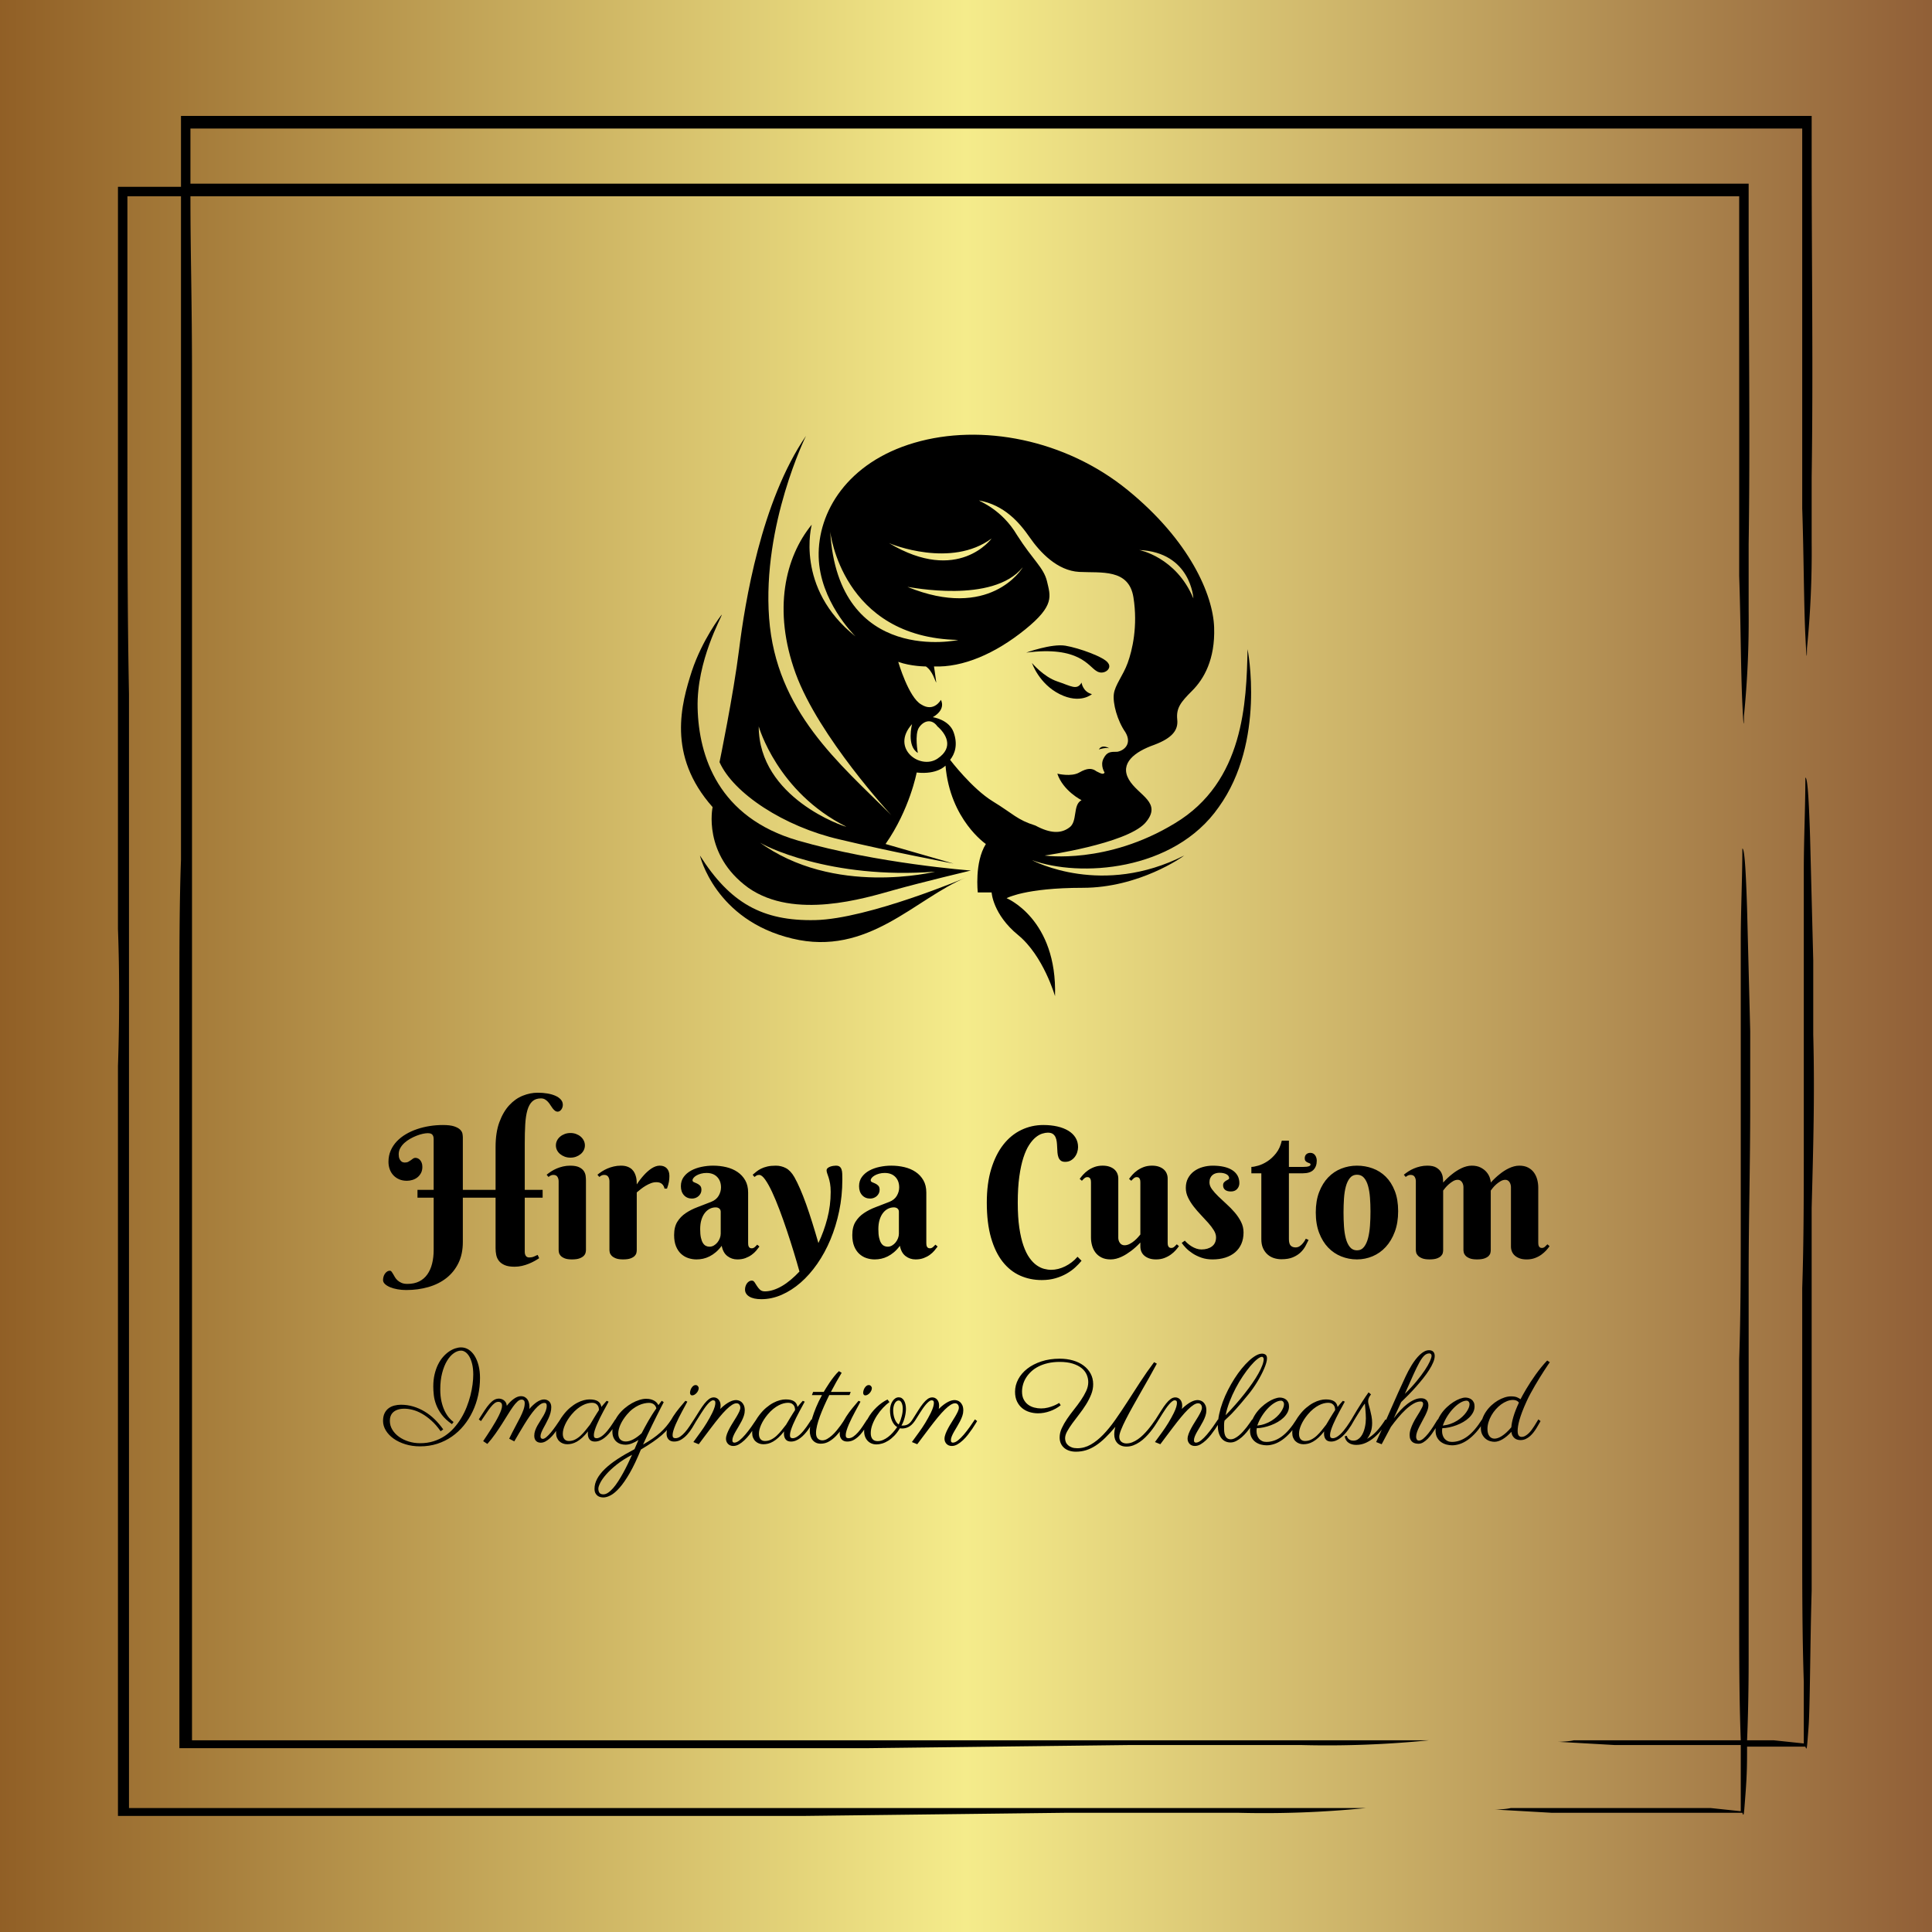
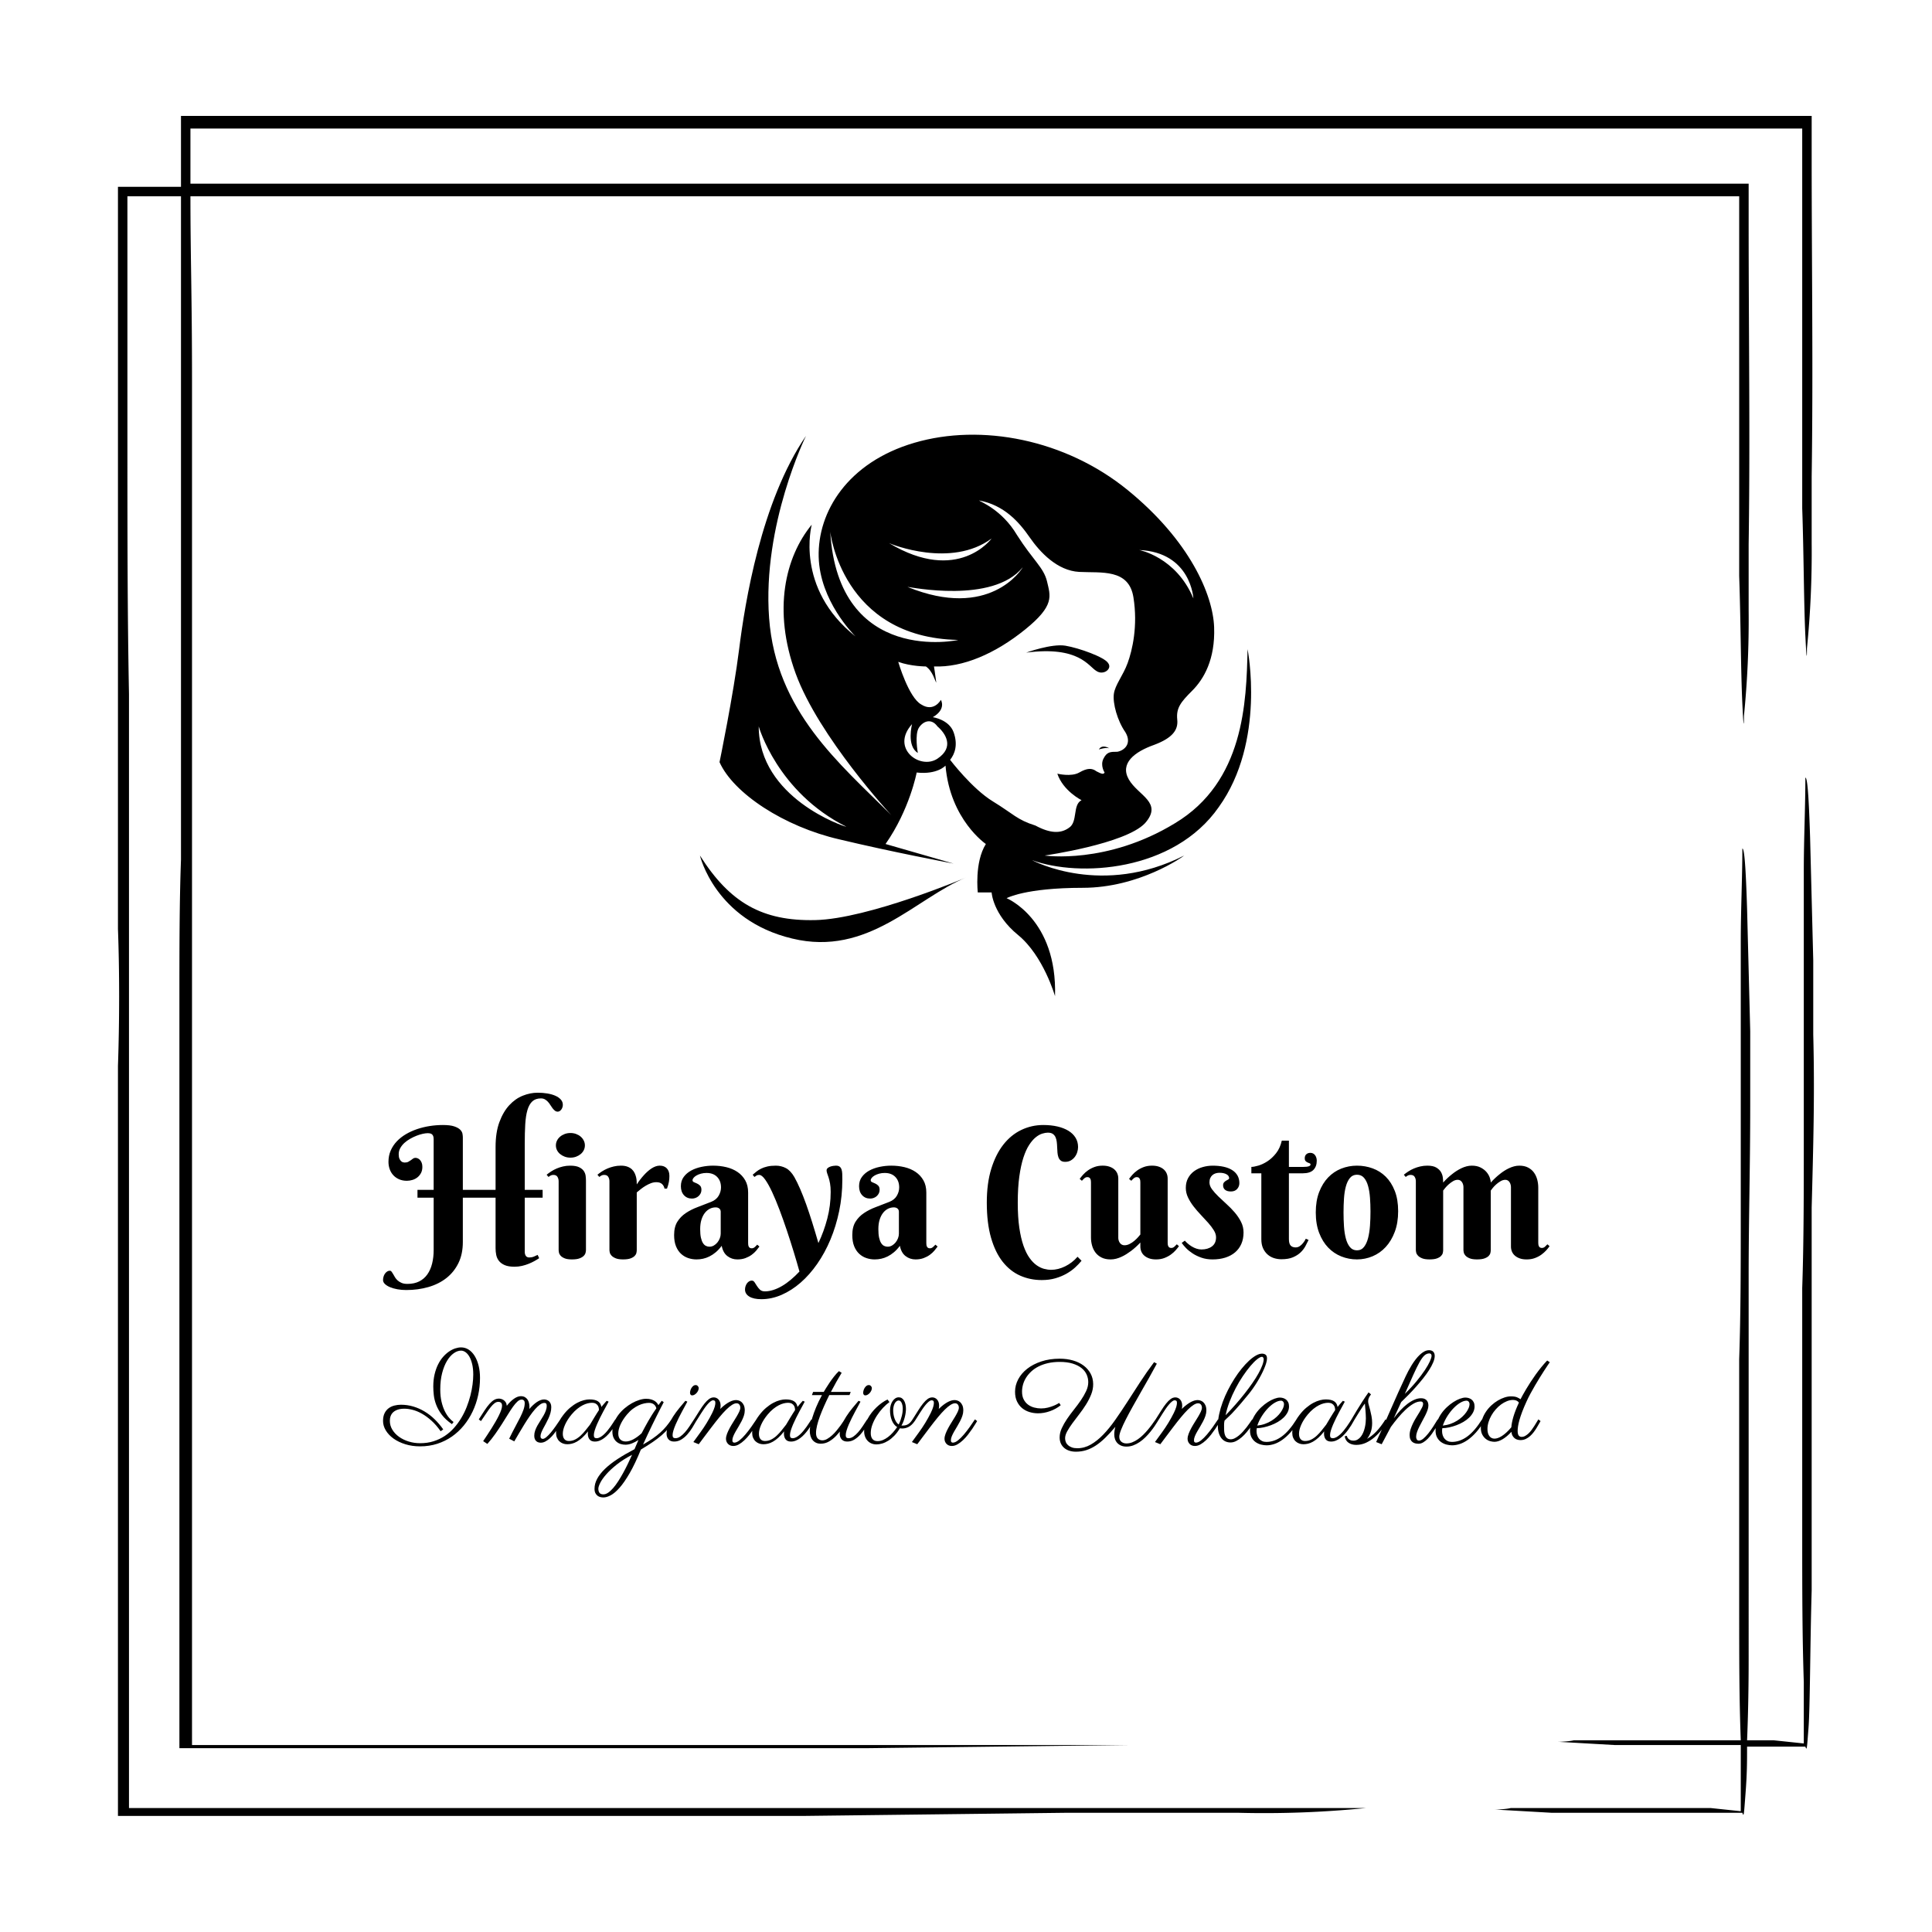
<svg xmlns="http://www.w3.org/2000/svg" width="400" height="400" viewBox="0 0 400 400">
  <defs>
    <linearGradient id="gradient-19">
      <stop stop-color="#905e25" offset="0" />
      <stop stop-color="#f5ec8b" offset="0.5" />
      <stop stop-color="#905e36" offset="1" />
    </linearGradient>
  </defs>
-   <rect data-name="background" width="100%" height="100%" fill="url(#gradient-19)" />
  <g data-name="container" fill="#000000" transform="translate(24.422,24) scale(3.262)">
-     <path d="M4.6 5.1h98.3v24.1c.1 2.9.1 6 .2 8.1s.1 1 .1.8a61.5 61.5 0 0 0 .3-6.7v-4.2c.1-6.7 0-13.5 0-20.2V4.3H4.6V.8h102.3v24.1c.1 2.9.1 6 .2 8.1s.1 1 .1.8a61.5 61.5 0 0 0 .3-6.7v-4.2c.1-6.7 0-13.5 0-20.2V0H4v4.5H0v47.1c.1 2.7.1 5.8 0 8.7v47.6h43.5l16.7-.2h10.9a64.7 64.7 0 0 0 8.1-.3H.7V36.7C.6 31.5.6 26.3.6 21V5.1H4v42.1c-.1 2.7-.1 5.8-.1 8.8v47.6h43.6l16.7-.2h10.9a64.7 64.7 0 0 0 8.1-.3H4.7V16.7c0-5.3-.1-7.7-.1-11.6zm103 53.2v-4.7l-.2-7.8c-.1-3.2-.2-3.8-.3-3.8 0 1.9-.1 3.9-.1 5.9v17.3c0 3.1 0 6.3-.1 9.2v15.7c0 3.3 0 6.3.1 9.3v3.9l-1.9-.2h-1.7q.1-2.4.1-5.2V73.6c0-3.5.1-6.9.1-10.8v-4.7l-.2-7.8c-.1-3.2-.2-3.8-.3-3.8 0 1.9-.1 3.9-.1 5.9v17.3c0 3.1 0 6.3-.1 9.2v15.7c0 3.3 0 5.8.1 8.5H92.4c-.4.1-1.3.1-.9.1l3.5.2h8v4.2l-1.9-.2H88.4c-.4.1-1.3.1-.9.1l3.5.2h12.1c.1.3.1.1.2-1.2s.1-2 .1-3h3.7c.1.3.1.1.2-1.2s.1-5.3.2-8.7V69.3c.1-3.8.2-7.2.1-11z" />
+     <path d="M4.6 5.1h98.3v24.1c.1 2.9.1 6 .2 8.1s.1 1 .1.8a61.5 61.5 0 0 0 .3-6.7v-4.2c.1-6.7 0-13.5 0-20.2V4.3H4.6V.8h102.3v24.1c.1 2.9.1 6 .2 8.1s.1 1 .1.8a61.5 61.5 0 0 0 .3-6.7v-4.2c.1-6.7 0-13.5 0-20.2V0H4v4.5H0v47.1c.1 2.7.1 5.8 0 8.7v47.6h43.5l16.7-.2h10.9a64.7 64.7 0 0 0 8.1-.3H.7V36.7C.6 31.5.6 26.3.6 21V5.1H4v42.1c-.1 2.7-.1 5.8-.1 8.8v47.6h43.6l16.7-.2h10.9H4.7V16.7c0-5.3-.1-7.7-.1-11.6zm103 53.2v-4.7l-.2-7.8c-.1-3.2-.2-3.8-.3-3.8 0 1.9-.1 3.9-.1 5.9v17.3c0 3.1 0 6.3-.1 9.2v15.7c0 3.3 0 6.3.1 9.3v3.9l-1.9-.2h-1.7q.1-2.4.1-5.2V73.6c0-3.5.1-6.9.1-10.8v-4.7l-.2-7.8c-.1-3.2-.2-3.8-.3-3.8 0 1.9-.1 3.9-.1 5.9v17.3c0 3.1 0 6.3-.1 9.2v15.7c0 3.3 0 5.8.1 8.5H92.4c-.4.1-1.3.1-.9.1l3.5.2h8v4.2l-1.9-.2H88.4c-.4.1-1.3.1-.9.1l3.5.2h12.1c.1.3.1.1.2-1.2s.1-2 .1-3h3.7c.1.3.1.1.2-1.2s.1-5.3.2-8.7V69.3c.1-3.8.2-7.2.1-11z" />
  </g>
  <g data-name="icon" fill="#000000" transform="translate(140.378,88.332) scale(2.387)">
    <g>
      <path d="M49.4,19.3c-0.1,4.6-0.3,11.5-6.3,15.1c-5.9,3.6-11.3,2.8-11.3,2.8s7-1,8.7-2.8c1.6-1.8-0.6-2.4-1.4-3.8   c-0.8-1.4,0.5-2.4,2.2-3c1.6-0.6,2.1-1.3,2-2.2c-0.1-1,0.3-1.5,1.3-2.5c1-1,2-2.7,1.9-5.5c-0.1-2.8-2.1-7.5-7.5-11.9   c-5.4-4.4-12.7-5.8-18.5-4.1c-5.8,1.7-8.4,6-8.3,9.9c0.1,3.8,3,6.7,3.2,6.9c-5.3-4.2-3.8-9.7-3.8-9.7c-2.3,2.8-3.4,7.4-1.4,12.9   c2,5.5,8.3,12.3,8.3,12.3C14,29.2,8.5,24.7,7.9,16.6C7.3,8.5,11.1,0.8,11.1,0.8C7.2,6.5,5.8,15.3,5.3,19.3c-0.5,4-1.7,9.8-1.7,9.8   c1.2,2.7,5.6,5.6,10.4,6.7c4.6,1.1,9.4,2,9.9,2.1L18,36.2c2.1-3,2.7-6.2,2.7-6.2c1.8,0.2,2.5-0.6,2.5-0.6c0.4,4.7,3.5,6.8,3.5,6.8   c-1,1.6-0.7,4.2-0.7,4.2h1.2c0,0,0.1,1.9,2.3,3.7c2.2,1.8,3.2,5.3,3.2,5.3c0.2-6.7-4.2-8.5-4.2-8.5s1.6-0.9,6.6-0.9   c4.9,0,8.7-2.7,8.8-2.8c-7.1,3.6-13,0.5-13.2,0.4c4.1,1.5,12.3,1,16.2-4.6C51,27.3,49.4,19.3,49.4,19.3z M7,26c0,0,1.6,5.7,7.6,8.7   C14.4,34.7,7,32.2,7,26z M44.7,14.9c-1.5-3.6-4.7-4.2-4.7-4.2C44.5,10.9,44.7,14.9,44.7,14.9z M27.2,9.7c0,0-2.9,4-8.9,0.4   C18.5,10.2,23.7,12.3,27.2,9.7z M29.9,12.2c-0.1,0.2-2.9,4.6-10,1.7C20.1,13.9,27.3,15.4,29.9,12.2z M13.2,9.1c0,0,1,9.2,11.1,9.4   C24.4,18.5,13.9,20.8,13.2,9.1z M22.5,28.8c-1.5,1-4.1-0.9-2.2-3c0,0-0.5,1.9,0.5,2.5c0,0-0.3-1.6,0.1-2.2s1.1-0.8,1.6-0.1   C23.2,26.6,24,27.8,22.5,28.8z M27.3,32.5c-1.8-1.1-3.7-3.6-3.7-3.6c0.4-0.5,0.7-1.3,0.3-2.4c-0.4-1.1-1.8-1.3-1.8-1.3   c1.2-0.7,0.7-1.5,0.7-1.5s-0.6,1.1-1.7,0.4c-1.1-0.6-2-3.7-2-3.7c1.1,0.4,2.4,0.4,2.4,0.4c0.6,0.4,0.8,1.3,0.9,1.4   c-0.1-0.8-0.2-1.4-0.2-1.4c2.5,0.1,5.3-1.1,7.9-3.2c2.6-2.1,2.2-2.9,1.9-4.2c-0.3-1.2-1.2-1.8-2.6-4c-1.3-2.2-3.2-2.9-3.3-3   c2.2,0.4,3.5,1.9,4.4,3.2c0.9,1.3,2.4,2.9,4.3,3c1.9,0.1,4.3-0.3,4.7,2.2c0.4,2.5-0.1,4.6-0.5,5.7c-0.4,1.1-1.1,1.9-1.2,2.7   c-0.1,0.8,0.3,2.3,1,3.3c0.6,1-0.1,1.6-0.7,1.7c-0.6,0-0.9,0-1.2,0.6c-0.3,0.6,0.1,1.2,0.1,1.2c-0.1,0.2-0.3,0.1-0.7-0.1   c-0.4-0.3-0.8-0.3-1.5,0.1c-0.7,0.4-1.9,0.1-1.9,0.1c0.5,1.5,2.1,2.3,2.1,2.3c-0.8,0.4-0.3,1.9-1.1,2.4c-0.7,0.5-1.6,0.5-2.9-0.2   C29.4,34.1,29.1,33.6,27.3,32.5z" />
-       <path d="M1.7,24.4c-0.1-4.1,2.1-7.9,2.1-8.1c-0.1,0.1-1.7,2.2-2.6,4.9C0.3,24-1,28.5,3,33c0,0-0.9,4.1,3.1,7   c4,2.8,10.1,0.9,12.6,0.2c2.5-0.7,6.7-1.7,6.7-1.7s-8.1-0.6-15-2.6C3.5,33.9,1.8,28.6,1.7,24.4z M22.3,38.6c0,0-8.8,2.2-15.3-2.6   C7.3,36.3,13.2,39.3,22.3,38.6z" />
      <path d="M1.9,37.2c0,0,1.3,5.6,8,7.2c6.6,1.6,10.7-3.5,15.1-5.3c0,0-8.5,3.6-13.1,3.7C7.3,42.9,4.5,41.3,1.9,37.2z" />
      <path d="M36.5,28c0,0,0.6-0.2,0.9-0.1C37.4,27.9,36.8,27.5,36.5,28z" />
      <path d="M36.3,21.2c0.6,0.4,1.4-0.2,1-0.7C37,20,34.8,19.2,33.6,19c-1.2-0.2-3.4,0.6-3.4,0.6C34.8,19,35.6,20.8,36.3,21.2z" />
-       <path d="M35.9,23.2c-0.8-0.2-0.9-1-0.9-1c-0.4,0.7-0.9,0.3-2.1-0.1c-1.2-0.4-2.2-1.6-2.2-1.6s0.6,1.8,2.4,2.7   C34.9,24.1,35.9,23.2,35.9,23.2z" />
    </g>
  </g>
  <g data-name="business_name" fill="#000000" transform="translate(80.428,215.22) scale(0.943)">
    <path d="M6.367,33.008l3.555,0l0-11.113q0-0.43-0.098-0.684t-0.273-0.4t-0.42-0.195t-0.537-0.049q-0.43,0-1.064,0.137t-1.338,0.41t-1.416,0.674t-1.27,0.908t-0.908,1.133t-0.352,1.348q0,0.625,0.166,0.996t0.381,0.557t0.439,0.234t0.322,0.049q0.488,0,0.801-0.166t0.566-0.352t0.479-0.352t0.518-0.166q0.234,0,0.498,0.107t0.488,0.342t0.381,0.615t0.156,0.928q0,0.781-0.303,1.348t-0.781,0.947t-1.094,0.566t-1.221,0.186q-0.938,0-1.689-0.322t-1.279-0.889t-0.801-1.328t-0.273-1.621q0-1.348,0.488-2.471t1.338-2.021t1.992-1.572t2.471-1.123t2.773-0.674t2.891-0.225q1.602,0,2.49,0.303t1.309,0.732t0.498,0.898t0.078,0.781l0,11.523l7.188,0l0-9.395q0-3.223,0.84-5.488t2.168-3.701t2.969-2.09t3.262-0.654q1.113,0,2.119,0.166t1.758,0.498t1.201,0.83t0.449,1.162q0,0.293-0.088,0.557t-0.244,0.479t-0.361,0.342t-0.42,0.127q-0.352,0-0.625-0.215t-0.518-0.537t-0.479-0.703t-0.527-0.703t-0.664-0.537t-0.879-0.215q-1.191,0-1.895,0.654t-1.074,1.914t-0.479,3.135t-0.107,4.297l0,10.078l3.926,0l0,1.719l-3.926,0l0,11.875q0,0.566,0.244,0.908t0.752,0.342q0.547,0,1.016-0.195t0.82-0.371l0.332,0.723q-0.43,0.293-1.006,0.615t-1.27,0.605t-1.484,0.469t-1.65,0.186q-1.328,0-2.148-0.352t-1.27-0.928t-0.596-1.299t-0.146-1.465l0-11.113l-7.188,0l0,9.727q0,2.656-0.967,4.629t-2.646,3.291t-3.955,1.973t-4.873,0.654q-0.996,0-1.914-0.166t-1.621-0.459t-1.123-0.693t-0.42-0.869q0-0.352,0.098-0.713t0.293-0.654t0.479-0.488t0.635-0.195q0.215,0,0.381,0.215t0.342,0.537t0.4,0.693t0.586,0.693t0.869,0.537t1.27,0.215q1.504,0,2.588-0.547t1.787-1.543t1.045-2.373t0.342-3.018l0-11.445l-3.555,0l0-1.719z M43.359,46.211q0,0.254-0.088,0.615t-0.41,0.684t-0.928,0.547t-1.641,0.225t-1.621-0.244t-0.879-0.576t-0.361-0.684t-0.068-0.566l0-15.078q0-0.566-0.264-0.986t-0.889-0.42q-0.332,0-0.566,0.117t-0.508,0.332l-0.41-0.488q0.449-0.371,1.006-0.732t1.201-0.635t1.387-0.449t1.562-0.176q1.27,0,1.973,0.342t1.035,0.84t0.4,1.064t0.068,0.996l0,15.273z M36.758,23.242q0-0.547,0.244-1.045t0.684-0.869t1.016-0.586t1.26-0.215q0.664,0,1.24,0.215t1.006,0.586t0.674,0.869t0.244,1.045q0,0.566-0.244,1.055t-0.674,0.85t-1.006,0.576t-1.24,0.215q-0.684,0-1.26-0.215t-1.016-0.576t-0.684-0.85t-0.244-1.055z M54.512,31.816q0.742-1.133,1.582-2.051q0.352-0.391,0.762-0.762t0.85-0.664t0.908-0.469t0.938-0.176q0.996,0,1.562,0.596t0.566,1.67q0,0.664-0.107,1.279t-0.42,1.494l-0.547,0q-0.117-0.605-0.547-1.006t-1.25-0.4q-0.605,0-1.191,0.225t-1.143,0.557t-1.055,0.723t-0.908,0.742l0,12.676q0,0.254-0.078,0.605t-0.381,0.664t-0.898,0.537t-1.631,0.225t-1.631-0.244t-0.908-0.576t-0.391-0.684t-0.078-0.566l0-15.078q0-0.566-0.264-0.986t-0.889-0.42q-0.332,0-0.566,0.117t-0.508,0.332l-0.41-0.488q0.449-0.371,1.006-0.732t1.201-0.635t1.387-0.449t1.562-0.176q0.84,0,1.436,0.225t0.977,0.586t0.596,0.811t0.322,0.908t0.127,0.879t0.02,0.713z M72.949,37.852q0-0.488-0.312-0.742t-0.801-0.254q-0.684,0-1.299,0.312t-1.084,0.918t-0.742,1.494t-0.273,2.061q0,1.133,0.166,1.875t0.449,1.182t0.654,0.615t0.781,0.176q0.508,0,0.957-0.264t0.781-0.674t0.527-0.918t0.195-1.016l0-4.766z M69.844,29.297q-0.664,0-1.23,0.156t-0.977,0.391t-0.645,0.518t-0.234,0.537q0,0.293,0.303,0.42t0.674,0.293t0.674,0.469t0.303,0.928q0,0.41-0.166,0.752t-0.449,0.605t-0.664,0.41t-0.791,0.146q-1.094,0-1.768-0.742t-0.674-1.973q0-1.191,0.625-2.041t1.631-1.396t2.275-0.811t2.539-0.264q1.523,0,2.91,0.332t2.451,1.055t1.699,1.836t0.635,2.695l0,11.035q0,0.176,0.02,0.391t0.098,0.391t0.234,0.293t0.449,0.117q0.352,0,0.654-0.264t0.537-0.537l0.488,0.41q-0.293,0.41-0.703,0.898t-0.996,0.918t-1.367,0.723t-1.777,0.293q-1.23,0-2.188-0.732t-1.25-2.256q-0.625,0.84-1.299,1.406t-1.377,0.918t-1.416,0.508t-1.436,0.156q-0.938,0-1.816-0.293t-1.572-0.928t-1.113-1.65t-0.42-2.48q0-1.777,0.703-2.91t1.846-1.904t2.598-1.318t2.979-1.152q1.133-0.449,1.65-1.338t0.518-1.826q0-1.445-0.85-2.314t-2.314-0.869z M99.648,30.762q0,3.574-0.693,6.904t-1.914,6.25t-2.9,5.332t-3.652,4.131t-4.17,2.676t-4.443,0.957q-1.719,0-2.656-0.576t-0.938-1.553q0-0.371,0.117-0.723t0.312-0.625t0.469-0.439t0.586-0.166q0.371,0,0.615,0.371t0.518,0.811t0.664,0.811t1.074,0.371q0.879,0,1.836-0.303t1.924-0.869t1.934-1.377t1.904-1.807q-0.547-1.973-1.26-4.307t-1.504-4.697t-1.621-4.561t-1.621-3.896t-1.523-2.725t-1.299-1.025q-0.371,0-0.576,0.117t-0.479,0.332l-0.391-0.488q0.391-0.332,0.82-0.684t1.016-0.645t1.367-0.479t1.875-0.186q1.191,0,2.217,0.537t1.865,1.982q0.605,1.074,1.26,2.578t1.318,3.359t1.338,4.014t1.357,4.521q1.211-2.539,1.953-5.381t0.742-5.85q0-1.074-0.137-1.836t-0.312-1.299t-0.312-0.918t-0.137-0.674t0.234-0.498t0.566-0.322t0.674-0.166t0.576-0.049q0.527,0,0.811,0.215t0.42,0.615t0.156,0.967t0.02,1.27z M112.07,37.852q0-0.488-0.312-0.742t-0.801-0.254q-0.684,0-1.299,0.312t-1.084,0.918t-0.742,1.494t-0.273,2.061q0,1.133,0.166,1.875t0.449,1.182t0.654,0.615t0.781,0.176q0.508,0,0.957-0.264t0.781-0.674t0.527-0.918t0.195-1.016l0-4.766z M108.965,29.297q-0.664,0-1.23,0.156t-0.977,0.391t-0.645,0.518t-0.234,0.537q0,0.293,0.303,0.42t0.674,0.293t0.674,0.469t0.303,0.928q0,0.41-0.166,0.752t-0.449,0.605t-0.664,0.41t-0.791,0.146q-1.094,0-1.768-0.742t-0.674-1.973q0-1.191,0.625-2.041t1.631-1.396t2.275-0.811t2.539-0.264q1.523,0,2.91,0.332t2.451,1.055t1.699,1.836t0.635,2.695l0,11.035q0,0.176,0.02,0.391t0.098,0.391t0.234,0.293t0.449,0.117q0.352,0,0.654-0.264t0.537-0.537l0.488,0.41q-0.293,0.41-0.703,0.898t-0.996,0.918t-1.367,0.723t-1.777,0.293q-1.23,0-2.188-0.732t-1.25-2.256q-0.625,0.84-1.299,1.406t-1.377,0.918t-1.416,0.508t-1.436,0.156q-0.938,0-1.816-0.293t-1.572-0.928t-1.113-1.65t-0.42-2.48q0-1.777,0.703-2.91t1.846-1.904t2.598-1.318t2.979-1.152q1.133-0.449,1.65-1.338t0.518-1.826q0-1.445-0.85-2.314t-2.314-0.869z  M144.766,20.449q-0.527,0-1.23,0.215t-1.436,0.811t-1.436,1.67t-1.26,2.783t-0.898,4.15t-0.342,5.762q0,3.164,0.342,5.488t0.918,3.955t1.318,2.666t1.562,1.611t1.641,0.791t1.543,0.215q0.762,0,1.543-0.195t1.533-0.566t1.445-0.898t1.279-1.211l0.879,0.879q-0.586,0.723-1.406,1.475t-1.904,1.367t-2.432,1.006t-2.988,0.391q-2.559,0-4.756-0.977t-3.828-3.037t-2.559-5.283t-0.928-7.715q0-4.219,0.977-7.402t2.656-5.322t3.945-3.223t4.824-1.084q1.699,0,3.096,0.322t2.412,0.938t1.572,1.523t0.557,2.061q0,0.527-0.176,1.104t-0.537,1.055t-0.889,0.781t-1.23,0.303q-0.625,0-0.967-0.273t-0.508-0.723t-0.215-1.025t-0.068-1.182t-0.088-1.182t-0.273-1.025t-0.596-0.723t-1.094-0.273z M171.074,44.57q0,0.176,0.02,0.381t0.098,0.391t0.234,0.303t0.449,0.117q0.371,0,0.664-0.264t0.547-0.537l0.469,0.41q-0.293,0.41-0.732,0.908t-1.064,0.947t-1.426,0.752t-1.816,0.303q-0.859,0-1.494-0.225t-1.074-0.605t-0.654-0.898t-0.215-1.104l0-0.879q-0.977,1.055-2.051,1.855q-0.469,0.352-0.996,0.684t-1.094,0.596t-1.172,0.42t-1.211,0.156q-1.172,0-2.002-0.42t-1.338-1.104t-0.742-1.543t-0.234-1.719l0-12.09q0-0.176-0.02-0.381t-0.098-0.391t-0.234-0.303t-0.449-0.117q-0.352,0-0.654,0.264t-0.537,0.537l-0.488-0.41q0.293-0.41,0.732-0.908t1.064-0.947t1.436-0.752t1.807-0.303q0.859,0,1.504,0.225t1.074,0.605t0.645,0.898t0.215,1.104l0,13.047q0,0.273,0.088,0.557t0.254,0.518t0.42,0.381t0.605,0.146q0.566,0,1.133-0.293t1.035-0.693t0.811-0.791t0.498-0.586l0-11.406q0-0.176-0.02-0.381t-0.098-0.391t-0.234-0.303t-0.449-0.117q-0.352,0-0.654,0.264t-0.537,0.537l-0.488-0.41q0.293-0.41,0.732-0.908t1.064-0.947t1.436-0.752t1.807-0.303q0.859,0,1.504,0.225t1.074,0.605t0.645,0.898t0.215,1.104l0,14.043z M182.48,29.258q-0.449,0-0.85,0.117t-0.713,0.381t-0.488,0.664t-0.176,0.947q0,0.762,0.557,1.514t1.387,1.562t1.797,1.68t1.797,1.836t1.387,2.061t0.557,2.344q0,1.406-0.479,2.5t-1.367,1.855t-2.148,1.162t-2.803,0.4q-1.348,0-2.441-0.381t-1.943-0.938t-1.455-1.182t-0.938-1.133l0.684-0.488q0.254,0.293,0.645,0.635t0.869,0.635t1.025,0.479t1.113,0.186q1.406,0,2.305-0.674t0.898-2.002q0-0.742-0.488-1.533t-1.23-1.631t-1.602-1.738t-1.602-1.855t-1.23-1.973t-0.488-2.109q0-1.23,0.498-2.148t1.328-1.523t1.895-0.908t2.197-0.303q1.309,0,2.383,0.234t1.846,0.713t1.191,1.201t0.42,1.68q0,0.742-0.488,1.289t-1.367,0.547q-0.84,0-1.279-0.361t-0.439-0.986q0-0.41,0.205-0.645t0.459-0.381t0.459-0.254t0.205-0.283q0-0.547-0.586-0.869t-1.504-0.322z M197.695,29.375l0,14.434q0,1.035,0.391,1.436t1.074,0.4q0.527,0,0.938-0.293t0.703-0.664q0.352-0.41,0.605-0.957l0.605,0.273q-0.293,0.625-0.693,1.367t-1.064,1.377t-1.67,1.064t-2.529,0.43q-0.859,0-1.65-0.254t-1.406-0.801t-0.986-1.367t-0.371-1.973l0-14.473l-2.188,0l0-1.406q0.547,0,1.523-0.283t2.002-0.947t1.904-1.777t1.25-2.754l1.562,0l0,5.762l3.184,0q1.562,0,1.562-0.527q0-0.195-0.195-0.264t-0.439-0.176t-0.439-0.303t-0.195-0.645q0-0.547,0.342-0.859t0.889-0.312q0.352,0,0.615,0.146t0.439,0.391t0.264,0.557t0.088,0.625q0,1.27-0.732,2.021t-2.354,0.752l-3.027,0z M203.594,37.969q0-2.559,0.742-4.482t1.982-3.213t2.881-1.934t3.438-0.645t3.438,0.596t2.881,1.826t1.982,3.115t0.742,4.463q0,2.559-0.742,4.531t-1.982,3.32t-2.881,2.041t-3.438,0.693t-3.438-0.654t-2.881-1.943t-1.982-3.223t-0.742-4.492z M215.605,37.773q0-1.562-0.107-3.018t-0.42-2.588t-0.898-1.807t-1.543-0.674t-1.543,0.713t-0.898,1.875t-0.41,2.646t-0.098,3.047t0.098,3.057t0.41,2.666t0.898,1.885t1.543,0.713t1.543-0.742t0.898-1.953t0.42-2.734t0.107-3.086z M242.012,46.25q0,0.254-0.078,0.605t-0.381,0.664t-0.908,0.537t-1.641,0.225t-1.631-0.244t-0.898-0.576t-0.381-0.684t-0.078-0.566l0-13.809q0-0.273-0.078-0.557t-0.234-0.518t-0.391-0.381t-0.547-0.146q-0.527,0-1.035,0.303t-0.947,0.693t-0.762,0.781t-0.459,0.586l0,13.086q0,0.254-0.078,0.605t-0.381,0.664t-0.898,0.537t-1.631,0.225t-1.631-0.244t-0.908-0.576t-0.391-0.684t-0.078-0.566l0-15.078q0-0.566-0.264-0.986t-0.889-0.42q-0.332,0-0.566,0.117t-0.508,0.332l-0.41-0.488q0.449-0.371,1.006-0.732t1.201-0.635t1.387-0.449t1.562-0.176q1.27,0,1.973,0.42t1.035,1.006t0.4,1.221t0.068,1.064q0.918-1.035,1.973-1.855q0.43-0.352,0.947-0.684t1.064-0.596t1.133-0.42t1.172-0.156q1.133,0,1.934,0.41t1.289,0.986t0.713,1.211t0.225,1.104q0.938-1.035,1.973-1.855q0.43-0.352,0.938-0.684t1.064-0.596t1.133-0.42t1.162-0.156q1.133,0,1.934,0.42t1.289,1.104t0.713,1.543t0.225,1.719l0,12.09q0,0.176,0.02,0.381t0.098,0.391t0.244,0.303t0.439,0.117q0.371,0,0.664-0.264t0.547-0.537l0.469,0.41q-0.273,0.41-0.723,0.908t-1.064,0.947t-1.426,0.752t-1.826,0.303q-0.859,0-1.494-0.225t-1.074-0.605t-0.654-0.898t-0.215-1.104l0-13.047q0-0.273-0.078-0.557t-0.225-0.518t-0.381-0.381t-0.547-0.146q-0.527,0-1.045,0.303t-0.957,0.693t-0.752,0.781t-0.449,0.586l0,13.086z" />
  </g>
  <g data-name="slogan" fill="#000000" transform="translate(80.059,267.667) scale(0.644)">
    <path d="M20.977,42.207c-1.38-0.951-2.467-1.957-3.262-3.018s-1.393-2.126-1.797-3.193s-0.661-2.103-0.772-3.105s-0.166-1.927-0.166-2.773c0-1.432,0.14-2.738,0.42-3.916s0.651-2.233,1.113-3.164s0.996-1.742,1.602-2.432s1.24-1.263,1.904-1.719s1.331-0.794,2.002-1.016s1.299-0.332,1.885-0.332c0.885,0,1.699,0.238,2.441,0.713s1.383,1.146,1.924,2.012s0.964,1.901,1.27,3.105s0.459,2.529,0.459,3.975c0,1.914-0.202,3.786-0.605,5.615s-0.993,3.561-1.768,5.195s-1.722,3.135-2.842,4.502s-2.393,2.549-3.818,3.545s-2.995,1.771-4.707,2.324s-3.551,0.83-5.518,0.83c-1.719,0-3.307-0.228-4.766-0.684s-2.715-1.061-3.77-1.816s-1.882-1.624-2.48-2.607s-0.898-2.002-0.898-3.057c0-0.99,0.163-1.816,0.488-2.48s0.758-1.198,1.299-1.602s1.156-0.693,1.846-0.869s1.4-0.264,2.129-0.264c1.367,0,2.686,0.189,3.955,0.566s2.48,0.911,3.633,1.602s2.23,1.523,3.232,2.5s1.927,2.064,2.773,3.262l-0.84,0.586c-0.938-1.341-1.921-2.474-2.949-3.398s-2.051-1.673-3.066-2.246s-2.005-0.983-2.969-1.23s-1.849-0.371-2.656-0.371c-0.82,0-1.523,0.098-2.109,0.293s-1.071,0.462-1.455,0.801s-0.667,0.749-0.85,1.23s-0.273,1.003-0.273,1.563c0,1.029,0.267,1.982,0.801,2.861s1.25,1.641,2.148,2.285s1.934,1.149,3.105,1.514s2.396,0.547,3.672,0.547c1.562,0,3.005-0.208,4.326-0.625s2.529-0.99,3.623-1.719s2.077-1.585,2.949-2.568s1.65-2.044,2.334-3.184s1.266-2.324,1.748-3.555s0.879-2.454,1.191-3.672s0.544-2.402,0.693-3.555s0.225-2.217,0.225-3.193c0-1.263-0.114-2.373-0.342-3.33s-0.524-1.758-0.889-2.402s-0.785-1.133-1.26-1.465s-0.954-0.498-1.436-0.498c-0.768,0-1.549,0.28-2.344,0.84s-1.514,1.374-2.158,2.441s-1.169,2.376-1.572,3.926s-0.605,3.307-0.605,5.273c0,1.458,0.133,2.764,0.4,3.916s0.612,2.158,1.035,3.018s0.885,1.582,1.387,2.168s0.986,1.042,1.455,1.367z M45.859,37.344c0.378-0.443,0.768-0.853,1.172-1.23s0.807-0.703,1.211-0.977s0.804-0.485,1.201-0.635s0.778-0.225,1.143-0.225c0.286,0,0.57,0.049,0.85,0.146s0.531,0.247,0.752,0.449s0.397,0.459,0.527,0.771s0.195,0.684,0.195,1.113c0,0.625-0.085,1.24-0.254,1.846s-0.384,1.195-0.645,1.768s-0.537,1.126-0.83,1.66s-0.57,1.045-0.83,1.533s-0.475,0.951-0.645,1.387s-0.254,0.837-0.254,1.201c0,0.286,0.075,0.492,0.225,0.615s0.309,0.186,0.479,0.186c0.339,0,0.739-0.195,1.201-0.586s0.947-0.892,1.455-1.504s1.019-1.286,1.533-2.021s1.006-1.455,1.475-2.158l0.703,0.547c-0.169,0.273-0.387,0.635-0.654,1.084s-0.576,0.931-0.928,1.445s-0.736,1.035-1.152,1.562s-0.856,1.003-1.318,1.426s-0.941,0.768-1.436,1.035s-0.99,0.4-1.484,0.4c-0.273,0-0.537-0.039-0.791-0.117s-0.479-0.205-0.674-0.381s-0.352-0.407-0.469-0.693s-0.176-0.638-0.176-1.055c0-0.573,0.098-1.133,0.293-1.68s0.443-1.087,0.742-1.621s0.622-1.064,0.967-1.592s0.667-1.051,0.967-1.572s0.547-1.045,0.742-1.572s0.293-1.064,0.293-1.611c0-0.273-0.052-0.492-0.156-0.654s-0.299-0.244-0.586-0.244c-0.456,0-0.938,0.186-1.445,0.557s-1.035,0.869-1.582,1.494s-1.107,1.351-1.68,2.178s-1.143,1.699-1.709,2.617s-1.126,1.849-1.68,2.793s-1.084,1.852-1.592,2.725l-1.641-0.859c0.69-1.419,1.338-2.689,1.943-3.809s1.136-2.132,1.592-3.037s0.814-1.732,1.074-2.48s0.391-1.455,0.391-2.119c0-0.13-0.013-0.264-0.039-0.4s-0.078-0.257-0.156-0.361s-0.179-0.192-0.303-0.264s-0.283-0.107-0.479-0.107c-0.443,0-0.892,0.205-1.348,0.615s-0.938,0.97-1.445,1.68s-1.051,1.536-1.631,2.48s-1.204,1.943-1.875,2.998s-1.396,2.139-2.178,3.252s-1.634,2.191-2.559,3.232l-1.348-0.898c0.417-0.625,0.856-1.286,1.318-1.982s0.918-1.403,1.367-2.119s0.879-1.429,1.289-2.139s0.771-1.383,1.084-2.021s0.56-1.224,0.742-1.758s0.273-0.99,0.273-1.367c0-0.443-0.111-0.762-0.332-0.957s-0.508-0.293-0.859-0.293c-0.417,0-0.824,0.15-1.221,0.449s-0.814,0.723-1.25,1.27s-0.905,1.201-1.406,1.963s-1.071,1.598-1.709,2.51l-0.703-0.547c0.69-1.094,1.312-2.057,1.865-2.891s1.077-1.53,1.572-2.09s0.986-0.983,1.475-1.27s1.019-0.43,1.592-0.43c0.169,0,0.387,0.033,0.654,0.098s0.531,0.182,0.791,0.352s0.492,0.404,0.693,0.703s0.322,0.684,0.361,1.152c0.729-0.938,1.491-1.686,2.285-2.246s1.543-0.84,2.246-0.84c0.508,0,0.938,0.101,1.289,0.303s0.635,0.465,0.85,0.791s0.371,0.693,0.469,1.104s0.146,0.824,0.146,1.24c0,0.104-0.003,0.215-0.01,0.332s-0.016,0.234-0.029,0.352z M71.348,34.98c-0.169,0.339-0.407,0.781-0.713,1.328s-0.635,1.149-0.986,1.807s-0.706,1.344-1.064,2.061s-0.684,1.416-0.977,2.1s-0.534,1.328-0.723,1.934s-0.283,1.117-0.283,1.533s0.081,0.687,0.244,0.811s0.374,0.186,0.635,0.186c0.378,0,0.765-0.111,1.162-0.332s0.788-0.508,1.172-0.859s0.758-0.749,1.123-1.191s0.706-0.889,1.025-1.338s0.609-0.879,0.869-1.289s0.482-0.758,0.664-1.045l0.703,0.547c-0.221,0.417-0.482,0.866-0.781,1.348s-0.628,0.967-0.986,1.455s-0.745,0.96-1.162,1.416s-0.856,0.859-1.318,1.211s-0.947,0.632-1.455,0.84s-1.029,0.312-1.562,0.312c-0.781,0-1.354-0.234-1.719-0.703s-0.547-1.074-0.547-1.816c0-0.052,0.003-0.166,0.01-0.342s0.023-0.316,0.049-0.42c-0.651,0.82-1.273,1.497-1.865,2.031s-1.165,0.957-1.719,1.27s-1.087,0.531-1.602,0.654s-1.006,0.186-1.475,0.186c-0.495,0-0.96-0.081-1.396-0.244s-0.82-0.4-1.152-0.713s-0.592-0.697-0.781-1.152s-0.283-0.983-0.283-1.582c0-0.742,0.166-1.592,0.498-2.549s0.921-1.989,1.768-3.096c0.716-0.951,1.462-1.751,2.236-2.402s1.536-1.175,2.285-1.572s1.462-0.68,2.139-0.85s1.283-0.254,1.816-0.254c1.198,0,2.103,0.199,2.715,0.596s0.983,1.006,1.113,1.826c0.26-0.326,0.534-0.651,0.82-0.977s0.579-0.658,0.879-0.996z M65.352,42.402c0.169-0.273,0.378-0.622,0.625-1.045s0.508-0.859,0.781-1.309s0.54-0.882,0.801-1.299s0.488-0.768,0.684-1.055c0-0.117-0.016-0.306-0.049-0.566s-0.12-0.524-0.264-0.791s-0.371-0.498-0.684-0.693s-0.749-0.293-1.309-0.293c-0.404,0-0.856,0.062-1.357,0.186s-1.035,0.332-1.602,0.625s-1.149,0.68-1.748,1.162s-1.198,1.081-1.797,1.797c-0.898,1.081-1.592,2.165-2.08,3.252s-0.732,2.067-0.732,2.939c0,0.742,0.169,1.315,0.508,1.719s0.82,0.605,1.445,0.605c0.716,0,1.387-0.16,2.012-0.479s1.211-0.732,1.758-1.24s1.068-1.071,1.562-1.689s0.977-1.227,1.445-1.826z M80.938,47.305c-0.677,0.456-1.377,0.824-2.1,1.104s-1.416,0.42-2.08,0.42c-0.495,0-0.99-0.072-1.484-0.215s-0.944-0.381-1.348-0.713s-0.732-0.771-0.986-1.318s-0.381-1.224-0.381-2.031c0-0.977,0.176-1.914,0.527-2.812s0.82-1.735,1.406-2.51s1.257-1.481,2.012-2.119s1.533-1.182,2.334-1.631s1.598-0.798,2.393-1.045s1.517-0.371,2.168-0.371c0.638,0,1.182,0.068,1.631,0.205s0.83,0.306,1.143,0.508s0.56,0.42,0.742,0.654s0.332,0.456,0.449,0.664l1.055-1.387l0.645,0.43c0,0.013-0.104,0.218-0.312,0.615s-0.482,0.928-0.82,1.592s-0.732,1.442-1.182,2.334s-0.918,1.839-1.406,2.842s-0.983,2.038-1.484,3.105s-0.98,2.116-1.436,3.145c1.185-0.677,2.227-1.328,3.125-1.953s1.702-1.257,2.412-1.895s1.351-1.302,1.924-1.992s1.126-1.439,1.66-2.246l0.723,0.547c-0.521,0.846-1.084,1.631-1.689,2.354s-1.315,1.439-2.129,2.148s-1.764,1.439-2.852,2.187s-2.38,1.572-3.877,2.471c-1.237,3.034-2.428,5.544-3.574,7.529s-2.23,3.558-3.252,4.717s-1.973,1.973-2.852,2.441s-1.67,0.703-2.373,0.703c-0.286,0-0.596-0.036-0.928-0.107s-0.641-0.212-0.928-0.42s-0.524-0.495-0.713-0.859s-0.283-0.833-0.283-1.406c0-1.094,0.29-2.174,0.869-3.242s1.419-2.129,2.52-3.184s2.448-2.103,4.043-3.145s3.402-2.09,5.42-3.145c0.247-0.56,0.475-1.091,0.684-1.592s0.404-0.96,0.586-1.377z M81.953,45.156c0.352-0.664,0.7-1.318,1.045-1.963s0.703-1.289,1.074-1.934s0.768-1.305,1.191-1.982s0.895-1.38,1.416-2.109c-0.026-0.195-0.091-0.397-0.195-0.605s-0.247-0.4-0.43-0.576s-0.417-0.322-0.703-0.439s-0.625-0.176-1.016-0.176c-0.443,0-0.947,0.059-1.514,0.176s-1.162,0.319-1.787,0.605s-1.26,0.671-1.904,1.152s-1.273,1.087-1.885,1.816c-0.898,1.068-1.589,2.132-2.07,3.193s-0.723,2.028-0.723,2.9c0,0.846,0.215,1.488,0.645,1.924s1.016,0.654,1.758,0.654c0.781,0,1.611-0.241,2.49-0.723s1.748-1.12,2.607-1.914z M69.668,64.785c0.495,0,1.009-0.182,1.543-0.547s1.074-0.863,1.621-1.494s1.087-1.364,1.621-2.197s1.061-1.722,1.582-2.666s1.019-1.911,1.494-2.9s0.928-1.96,1.357-2.91c-1.94,1.016-3.597,2.074-4.971,3.174s-2.497,2.152-3.369,3.154s-1.507,1.908-1.904,2.715s-0.596,1.426-0.596,1.855c0,0.534,0.117,0.97,0.352,1.309s0.658,0.508,1.27,0.508z M100.312,30.645c0,0.26-0.065,0.531-0.195,0.811s-0.296,0.531-0.498,0.752s-0.426,0.404-0.674,0.547s-0.495,0.215-0.742,0.215c-0.221,0-0.391-0.081-0.508-0.244s-0.176-0.361-0.176-0.596c0-0.208,0.039-0.456,0.117-0.742s0.195-0.557,0.352-0.811s0.345-0.472,0.566-0.654s0.475-0.273,0.762-0.273c0.273,0,0.508,0.104,0.703,0.312s0.293,0.436,0.293,0.684z M96.66,34.981c-0.169,0.339-0.407,0.785-0.713,1.338s-0.635,1.159-0.986,1.816s-0.71,1.348-1.074,2.07s-0.693,1.426-0.986,2.109s-0.531,1.325-0.713,1.924s-0.273,1.107-0.273,1.523c0,0.378,0.078,0.635,0.234,0.771s0.378,0.205,0.664,0.205c0.534,0,1.055-0.176,1.562-0.527s1.012-0.811,1.514-1.377s0.993-1.214,1.475-1.943s0.964-1.465,1.445-2.207l0.703,0.547c-0.378,0.677-0.804,1.4-1.279,2.168s-1.006,1.481-1.592,2.139s-1.23,1.201-1.934,1.631s-1.471,0.645-2.305,0.645c-0.781,0-1.38-0.234-1.797-0.703s-0.625-1.074-0.625-1.816c0-0.872,0.202-1.784,0.605-2.734s0.908-1.891,1.514-2.822s1.263-1.826,1.973-2.686s1.364-1.641,1.963-2.344z M115.117,37.832c0,0.56-0.098,1.129-0.293,1.709s-0.443,1.159-0.742,1.738s-0.618,1.149-0.957,1.709s-0.658,1.1-0.957,1.621s-0.547,1.019-0.742,1.494s-0.293,0.908-0.293,1.299c0,0.299,0.065,0.501,0.195,0.605s0.273,0.156,0.43,0.156c0.495,0,1.048-0.244,1.66-0.732s1.234-1.104,1.865-1.846s1.26-1.549,1.885-2.422s1.191-1.699,1.699-2.48l0.703,0.547c-0.104,0.156-0.293,0.465-0.566,0.928s-0.612,0.99-1.016,1.582s-0.856,1.211-1.357,1.855s-1.038,1.237-1.611,1.777s-1.162,0.986-1.768,1.338s-1.214,0.527-1.826,0.527c-0.352,0-0.671-0.059-0.957-0.176s-0.531-0.28-0.732-0.488s-0.361-0.452-0.479-0.732s-0.176-0.576-0.176-0.889c0-0.508,0.114-1.058,0.342-1.65s0.511-1.201,0.85-1.826s0.71-1.253,1.113-1.885s0.775-1.234,1.113-1.807s0.622-1.104,0.85-1.592s0.342-0.908,0.342-1.26c0-0.404-0.107-0.742-0.322-1.016s-0.518-0.41-0.908-0.41c-0.417,0-0.898,0.173-1.445,0.518s-1.159,0.85-1.836,1.514s-1.416,1.481-2.217,2.451s-1.67,2.074-2.607,3.311c-0.534,0.716-1.055,1.406-1.562,2.07c-0.221,0.286-0.443,0.579-0.664,0.879s-0.443,0.596-0.664,0.889s-0.43,0.573-0.625,0.84s-0.371,0.498-0.527,0.693l-1.719-0.703l2.285-3.145c0.326-0.443,0.658-0.918,0.996-1.426s0.674-1.032,1.006-1.572s0.648-1.084,0.947-1.631s0.579-1.081,0.84-1.602c0.378-0.781,0.638-1.429,0.781-1.943s0.215-0.928,0.215-1.24c0-0.352-0.065-0.583-0.195-0.693s-0.312-0.166-0.547-0.166c-0.247,0-0.531,0.127-0.85,0.381s-0.648,0.579-0.986,0.977s-0.68,0.846-1.025,1.348s-0.674,0.999-0.986,1.494s-0.605,0.964-0.879,1.406s-0.501,0.801-0.684,1.074l-0.703-0.547c0.664-1.042,1.266-1.995,1.807-2.861s1.061-1.611,1.563-2.236s0.99-1.11,1.465-1.455s0.98-0.518,1.514-0.518c0.286,0,0.563,0.059,0.83,0.176s0.501,0.29,0.703,0.518s0.361,0.505,0.479,0.83s0.176,0.703,0.176,1.133c0,0.339-0.039,0.69-0.117,1.055c0.573-0.56,1.107-1.022,1.602-1.387s0.951-0.654,1.367-0.869s0.801-0.368,1.152-0.459s0.671-0.137,0.957-0.137c0.247,0,0.534,0.046,0.859,0.137s0.632,0.26,0.918,0.508s0.531,0.589,0.732,1.025s0.303,0.999,0.303,1.689z M134.395,34.98c-0.169,0.339-0.407,0.781-0.713,1.328s-0.635,1.149-0.986,1.807s-0.706,1.344-1.064,2.061s-0.684,1.416-0.977,2.1s-0.534,1.328-0.723,1.934s-0.283,1.117-0.283,1.533s0.081,0.687,0.244,0.811s0.374,0.186,0.635,0.186c0.378,0,0.765-0.111,1.162-0.332s0.788-0.508,1.172-0.859s0.758-0.749,1.123-1.191s0.706-0.889,1.025-1.338s0.609-0.879,0.869-1.289s0.482-0.758,0.664-1.045l0.703,0.547c-0.221,0.417-0.482,0.866-0.781,1.348s-0.628,0.967-0.986,1.455s-0.745,0.96-1.162,1.416s-0.856,0.859-1.318,1.211s-0.947,0.632-1.455,0.84s-1.029,0.312-1.562,0.312c-0.781,0-1.354-0.234-1.719-0.703s-0.547-1.074-0.547-1.816c0-0.052,0.003-0.166,0.01-0.342s0.023-0.316,0.049-0.42c-0.651,0.82-1.273,1.497-1.865,2.031s-1.165,0.957-1.719,1.27s-1.087,0.531-1.602,0.654s-1.006,0.186-1.475,0.186c-0.495,0-0.96-0.081-1.396-0.244s-0.82-0.4-1.152-0.713s-0.592-0.697-0.781-1.152s-0.283-0.983-0.283-1.582c0-0.742,0.166-1.592,0.498-2.549s0.921-1.989,1.768-3.096c0.716-0.951,1.462-1.751,2.236-2.402s1.536-1.175,2.285-1.572s1.462-0.68,2.139-0.85s1.283-0.254,1.816-0.254c1.198,0,2.103,0.199,2.715,0.596s0.983,1.006,1.113,1.826c0.26-0.326,0.534-0.651,0.82-0.977s0.579-0.658,0.879-0.996z M128.398,42.402c0.169-0.273,0.378-0.622,0.625-1.045s0.508-0.859,0.781-1.309s0.54-0.882,0.801-1.299s0.488-0.768,0.684-1.055c0-0.117-0.016-0.306-0.049-0.566s-0.12-0.524-0.264-0.791s-0.371-0.498-0.684-0.693s-0.749-0.293-1.309-0.293c-0.404,0-0.856,0.062-1.357,0.186s-1.035,0.332-1.602,0.625s-1.149,0.68-1.748,1.162s-1.198,1.081-1.797,1.797c-0.898,1.081-1.592,2.165-2.08,3.252s-0.732,2.067-0.732,2.939c0,0.742,0.169,1.315,0.508,1.719s0.82,0.605,1.445,0.605c0.716,0,1.387-0.16,2.012-0.479s1.211-0.732,1.758-1.24s1.068-1.071,1.562-1.689s0.977-1.227,1.445-1.826z M140.508,31.855c0.13-0.221,0.361-0.605,0.693-1.152s0.723-1.152,1.172-1.816s0.938-1.331,1.465-2.002s1.045-1.24,1.553-1.709l0.879,0.527c-0.56,0.924-1.133,1.904-1.719,2.939s-1.165,2.106-1.738,3.213l6.367,0l-0.391,1.016l-6.504,0c-0.586,1.172-1.136,2.337-1.65,3.496s-0.967,2.266-1.357,3.32s-0.697,2.041-0.918,2.959s-0.332,1.715-0.332,2.393c0,0.846,0.195,1.455,0.586,1.826s0.872,0.557,1.445,0.557c0.508,0,1.029-0.153,1.562-0.459s1.058-0.693,1.572-1.162s1.003-0.983,1.465-1.543s0.872-1.087,1.23-1.582s0.654-0.928,0.889-1.299s0.378-0.602,0.43-0.693l0.723,0.547c-0.456,0.755-0.97,1.556-1.543,2.402s-1.208,1.631-1.904,2.354s-1.455,1.322-2.275,1.797s-1.706,0.713-2.656,0.713c-0.586,0-1.097-0.104-1.533-0.312s-0.804-0.498-1.103-0.869s-0.524-0.811-0.674-1.318s-0.225-1.061-0.225-1.66c0-0.391,0.062-0.944,0.186-1.66s0.335-1.566,0.635-2.549s0.7-2.087,1.201-3.311s1.136-2.539,1.904-3.945l-3.242,0l0.391-1.016l3.418,0z M155.977,30.645c0,0.26-0.065,0.531-0.195,0.811s-0.296,0.531-0.498,0.752s-0.426,0.404-0.674,0.547s-0.495,0.215-0.742,0.215c-0.221,0-0.391-0.081-0.508-0.244s-0.176-0.361-0.176-0.596c0-0.208,0.039-0.456,0.117-0.742s0.195-0.557,0.352-0.811s0.345-0.472,0.566-0.654s0.475-0.273,0.762-0.273c0.273,0,0.508,0.104,0.703,0.312s0.293,0.436,0.293,0.684z M152.324,34.981c-0.169,0.339-0.407,0.785-0.713,1.338s-0.635,1.159-0.986,1.816s-0.71,1.348-1.074,2.07s-0.693,1.426-0.986,2.109s-0.531,1.325-0.713,1.924s-0.273,1.107-0.273,1.523c0,0.378,0.078,0.635,0.234,0.771s0.378,0.205,0.664,0.205c0.534,0,1.055-0.176,1.562-0.527s1.012-0.811,1.514-1.377s0.993-1.214,1.475-1.943s0.964-1.465,1.445-2.207l0.703,0.547c-0.378,0.677-0.804,1.4-1.279,2.168s-1.006,1.481-1.592,2.139s-1.23,1.201-1.934,1.631s-1.471,0.645-2.305,0.645c-0.781,0-1.38-0.234-1.797-0.703s-0.625-1.074-0.625-1.816c0-0.872,0.202-1.784,0.605-2.734s0.908-1.891,1.514-2.822s1.263-1.826,1.973-2.686s1.364-1.641,1.963-2.344z M165.488,42.656c0.052,0.013,0.104,0.019,0.156,0.019l0.176,0c0.365,0,0.697-0.036,0.996-0.107s0.576-0.186,0.83-0.342s0.498-0.361,0.732-0.615s0.462-0.563,0.684-0.928l0.703,0.547c-0.625,0.885-1.27,1.504-1.934,1.855s-1.367,0.527-2.109,0.527c-0.273,0-0.514-0.026-0.723-0.078c-0.56,0.938-1.159,1.735-1.797,2.393s-1.289,1.195-1.953,1.611s-1.322,0.719-1.973,0.908s-1.257,0.283-1.816,0.283c-0.573,0-1.104-0.101-1.592-0.303s-0.908-0.492-1.26-0.869s-0.625-0.827-0.82-1.348s-0.293-1.107-0.293-1.758s0.104-1.315,0.312-1.992s0.492-1.348,0.85-2.012s0.778-1.305,1.26-1.924s1.003-1.195,1.563-1.729s1.139-1.016,1.738-1.445s1.198-0.781,1.797-1.055l0.625,0.82c-0.69,0.495-1.39,1.12-2.1,1.875s-1.354,1.582-1.934,2.48s-1.055,1.833-1.426,2.803s-0.557,1.911-0.557,2.822c0,0.82,0.182,1.455,0.547,1.904s0.918,0.674,1.66,0.674c0.573,0,1.139-0.117,1.699-0.352s1.107-0.553,1.641-0.957s1.048-0.882,1.543-1.436s0.964-1.143,1.406-1.768c-0.378-0.221-0.71-0.518-0.996-0.889s-0.527-0.794-0.723-1.27s-0.342-0.986-0.439-1.533s-0.146-1.107-0.146-1.68s0.072-1.113,0.215-1.621s0.342-0.954,0.596-1.338s0.55-0.687,0.889-0.908s0.71-0.332,1.113-0.332c0.365,0,0.69,0.094,0.977,0.283s0.527,0.449,0.723,0.781s0.345,0.726,0.449,1.182s0.156,0.944,0.156,1.465c0,0.391-0.033,0.82-0.098,1.289s-0.159,0.941-0.283,1.416s-0.273,0.944-0.449,1.406s-0.381,0.876-0.615,1.24z M162.832,37.793c0,0.378,0.033,0.788,0.098,1.231s0.169,0.872,0.312,1.289s0.326,0.804,0.547,1.162s0.495,0.641,0.82,0.85c0.234-0.456,0.433-0.921,0.596-1.396s0.299-0.934,0.41-1.377s0.189-0.856,0.234-1.24s0.068-0.719,0.068-1.006c0-0.391-0.033-0.749-0.098-1.074s-0.153-0.609-0.264-0.85s-0.247-0.43-0.41-0.566s-0.342-0.205-0.537-0.205c-0.26,0-0.501,0.088-0.723,0.264s-0.41,0.41-0.566,0.703s-0.277,0.632-0.361,1.016s-0.127,0.785-0.127,1.201z M185.371,37.832c0,0.56-0.098,1.129-0.293,1.709s-0.443,1.159-0.742,1.738s-0.618,1.149-0.957,1.709s-0.658,1.1-0.957,1.621s-0.547,1.019-0.742,1.494s-0.293,0.908-0.293,1.299c0,0.299,0.065,0.501,0.195,0.605s0.273,0.156,0.43,0.156c0.495,0,1.048-0.244,1.66-0.732s1.234-1.104,1.865-1.846s1.26-1.549,1.885-2.422s1.191-1.699,1.699-2.48l0.703,0.547c-0.104,0.156-0.293,0.465-0.566,0.928s-0.612,0.99-1.016,1.582s-0.856,1.211-1.357,1.855s-1.038,1.237-1.611,1.777s-1.162,0.986-1.768,1.338s-1.214,0.527-1.826,0.527c-0.352,0-0.671-0.059-0.957-0.176s-0.531-0.28-0.732-0.488s-0.361-0.452-0.479-0.732s-0.176-0.576-0.176-0.889c0-0.508,0.114-1.058,0.342-1.65s0.511-1.201,0.85-1.826s0.71-1.253,1.113-1.885s0.775-1.234,1.113-1.807s0.622-1.104,0.85-1.592s0.342-0.908,0.342-1.26c0-0.404-0.107-0.742-0.322-1.016s-0.518-0.41-0.908-0.41c-0.417,0-0.898,0.173-1.445,0.518s-1.159,0.85-1.836,1.514s-1.416,1.481-2.217,2.451s-1.67,2.074-2.607,3.311c-0.534,0.716-1.055,1.406-1.562,2.07c-0.221,0.286-0.443,0.579-0.664,0.879s-0.443,0.596-0.664,0.889s-0.43,0.573-0.625,0.84s-0.371,0.498-0.527,0.693l-1.719-0.703l2.285-3.145c0.326-0.443,0.658-0.918,0.996-1.426s0.674-1.032,1.006-1.572s0.648-1.084,0.947-1.631s0.579-1.081,0.84-1.602c0.378-0.781,0.638-1.429,0.781-1.943s0.215-0.928,0.215-1.24c0-0.352-0.065-0.583-0.195-0.693s-0.312-0.166-0.547-0.166c-0.247,0-0.531,0.127-0.85,0.381s-0.648,0.579-0.986,0.977s-0.68,0.846-1.025,1.348s-0.674,0.999-0.986,1.494s-0.605,0.964-0.879,1.406s-0.501,0.801-0.684,1.074l-0.703-0.547c0.664-1.042,1.266-1.995,1.807-2.861s1.061-1.611,1.563-2.236s0.99-1.11,1.465-1.455s0.98-0.518,1.514-0.518c0.286,0,0.563,0.059,0.83,0.176s0.501,0.29,0.703,0.518s0.361,0.505,0.479,0.83s0.176,0.703,0.176,1.133c0,0.339-0.039,0.69-0.117,1.055c0.573-0.56,1.107-1.022,1.602-1.387s0.951-0.654,1.367-0.869s0.801-0.368,1.152-0.459s0.671-0.137,0.957-0.137c0.247,0,0.534,0.046,0.859,0.137s0.632,0.26,0.918,0.508s0.531,0.589,0.732,1.025s0.303,0.999,0.303,1.689z  M247.93,41.23c-0.299,0.495-0.651,1.038-1.055,1.631s-0.853,1.195-1.348,1.807s-1.032,1.204-1.611,1.777s-1.195,1.081-1.846,1.523s-1.328,0.798-2.031,1.064s-1.432,0.4-2.188,0.4c-0.677,0-1.263-0.107-1.758-0.322s-0.905-0.501-1.23-0.859s-0.566-0.771-0.723-1.24s-0.234-0.964-0.234-1.484c0-0.742,0.117-1.556,0.352-2.441c-1.146,1.354-2.233,2.533-3.262,3.535s-2.048,1.833-3.057,2.49s-2.031,1.149-3.066,1.475s-2.139,0.488-3.311,0.488c-0.729,0-1.409-0.098-2.041-0.293s-1.182-0.485-1.65-0.869s-0.84-0.863-1.113-1.436s-0.41-1.243-0.41-2.012c0-0.964,0.228-1.943,0.684-2.939s1.022-1.992,1.699-2.988s1.416-1.995,2.217-2.998s1.54-1.999,2.217-2.988s1.243-1.973,1.699-2.949s0.684-1.94,0.684-2.891c0-0.833-0.173-1.644-0.518-2.432s-0.889-1.481-1.631-2.08s-1.693-1.081-2.852-1.445s-2.552-0.547-4.18-0.547c-1.367,0-2.617,0.13-3.75,0.391s-2.148,0.618-3.047,1.074s-1.68,0.993-2.344,1.611s-1.217,1.279-1.66,1.982s-0.771,1.439-0.986,2.207s-0.322,1.53-0.322,2.285c0,1.003,0.182,1.849,0.547,2.539s0.837,1.247,1.416,1.67s1.234,0.729,1.963,0.918s1.458,0.283,2.187,0.283c0.781,0,1.523-0.091,2.227-0.273s1.318-0.384,1.846-0.605s0.947-0.423,1.26-0.605s0.475-0.28,0.488-0.293l0.508,0.742c-1.029,0.82-2.184,1.458-3.467,1.914s-2.562,0.684-3.838,0.684c-0.924,0-1.829-0.133-2.715-0.4s-1.673-0.68-2.363-1.24s-1.247-1.279-1.67-2.158s-0.635-1.924-0.635-3.135c0-1.393,0.342-2.731,1.025-4.014s1.65-2.412,2.9-3.389s2.76-1.758,4.531-2.344s3.743-0.879,5.918-0.879c1.523,0,2.939,0.189,4.248,0.566s2.441,0.921,3.398,1.631s1.709,1.566,2.256,2.568s0.827,2.129,0.84,3.379c0.013,1.133-0.202,2.253-0.645,3.359s-0.999,2.194-1.67,3.262s-1.396,2.103-2.178,3.105s-1.507,1.963-2.178,2.881s-1.23,1.784-1.68,2.598s-0.674,1.566-0.674,2.256c0,0.404,0.075,0.798,0.225,1.182s0.387,0.723,0.713,1.016s0.732,0.531,1.221,0.713s1.077,0.273,1.768,0.273c1.51,0,2.949-0.391,4.316-1.172s2.702-1.846,4.004-3.193s2.588-2.923,3.857-4.727s2.565-3.73,3.887-5.781s2.692-4.17,4.111-6.357s2.923-4.336,4.512-6.445l0.879,0.488c-0.755,1.419-1.579,2.913-2.471,4.482s-1.784,3.135-2.676,4.697s-1.755,3.089-2.588,4.58s-1.572,2.868-2.217,4.131s-1.159,2.38-1.543,3.35s-0.576,1.716-0.576,2.236c0,0.729,0.225,1.273,0.674,1.631s0.986,0.537,1.611,0.537c0.651,0,1.286-0.124,1.904-0.371s1.221-0.576,1.807-0.986s1.146-0.879,1.68-1.406s1.042-1.077,1.523-1.65s0.931-1.146,1.348-1.719s0.794-1.107,1.133-1.602z M263.516,37.832c0,0.56-0.098,1.129-0.293,1.709s-0.443,1.159-0.742,1.738s-0.618,1.149-0.957,1.709s-0.658,1.1-0.957,1.621s-0.547,1.019-0.742,1.494s-0.293,0.908-0.293,1.299c0,0.299,0.065,0.501,0.195,0.605s0.273,0.156,0.43,0.156c0.495,0,1.048-0.244,1.66-0.732s1.234-1.104,1.865-1.846s1.26-1.549,1.885-2.422s1.191-1.699,1.699-2.48l0.703,0.547c-0.104,0.156-0.293,0.465-0.566,0.928s-0.612,0.99-1.016,1.582s-0.856,1.211-1.357,1.855s-1.038,1.237-1.611,1.777s-1.162,0.986-1.768,1.338s-1.214,0.527-1.826,0.527c-0.352,0-0.671-0.059-0.957-0.176s-0.531-0.28-0.732-0.488s-0.361-0.452-0.479-0.732s-0.176-0.576-0.176-0.889c0-0.508,0.114-1.058,0.342-1.65s0.511-1.201,0.85-1.826s0.71-1.253,1.113-1.885s0.775-1.234,1.113-1.807s0.622-1.104,0.85-1.592s0.342-0.908,0.342-1.26c0-0.404-0.107-0.742-0.322-1.016s-0.518-0.41-0.908-0.41c-0.417,0-0.898,0.173-1.445,0.518s-1.159,0.85-1.836,1.514s-1.416,1.481-2.217,2.451s-1.67,2.074-2.607,3.311c-0.534,0.716-1.055,1.406-1.562,2.07c-0.221,0.286-0.443,0.579-0.664,0.879s-0.443,0.596-0.664,0.889s-0.43,0.573-0.625,0.84s-0.371,0.498-0.527,0.693l-1.719-0.703l2.285-3.145c0.326-0.443,0.658-0.918,0.996-1.426s0.674-1.032,1.006-1.572s0.648-1.084,0.947-1.631s0.579-1.081,0.84-1.602c0.378-0.781,0.638-1.429,0.781-1.943s0.215-0.928,0.215-1.24c0-0.352-0.065-0.583-0.195-0.693s-0.312-0.166-0.547-0.166c-0.247,0-0.531,0.127-0.85,0.381s-0.648,0.579-0.986,0.977s-0.68,0.846-1.025,1.348s-0.674,0.999-0.986,1.494s-0.605,0.964-0.879,1.406s-0.501,0.801-0.684,1.074l-0.703-0.547c0.664-1.042,1.266-1.995,1.807-2.861s1.061-1.611,1.563-2.236s0.99-1.11,1.465-1.455s0.98-0.518,1.514-0.518c0.286,0,0.563,0.059,0.83,0.176s0.501,0.29,0.703,0.518s0.361,0.505,0.479,0.83s0.176,0.703,0.176,1.133c0,0.339-0.039,0.69-0.117,1.055c0.573-0.56,1.107-1.022,1.602-1.387s0.951-0.654,1.367-0.869s0.801-0.368,1.152-0.459s0.671-0.137,0.957-0.137c0.247,0,0.534,0.046,0.859,0.137s0.632,0.26,0.918,0.508s0.531,0.589,0.732,1.025s0.303,0.999,0.303,1.689z M281.406,19.551c0.456,0,0.837,0.111,1.143,0.332s0.459,0.625,0.459,1.211c0,0.404-0.081,0.885-0.244,1.445s-0.384,1.169-0.664,1.826s-0.609,1.348-0.986,2.07s-0.784,1.442-1.221,2.158s-0.892,1.413-1.367,2.09s-0.947,1.302-1.416,1.875c-0.938,1.159-1.748,2.135-2.432,2.93s-1.273,1.468-1.768,2.021s-0.911,1.003-1.25,1.348s-0.638,0.641-0.898,0.889s-0.501,0.472-0.723,0.674s-0.449,0.426-0.684,0.674c-0.104,0.495-0.153,0.967-0.146,1.416s0.01,0.863,0.01,1.24c0,1.133,0.182,1.973,0.547,2.52s0.879,0.82,1.543,0.82c0.443,0,0.889-0.114,1.338-0.342s0.895-0.524,1.338-0.889s0.872-0.778,1.289-1.24s0.811-0.931,1.182-1.406s0.706-0.934,1.006-1.377s0.56-0.827,0.781-1.152l0.723,0.547c-0.039,0.052-0.166,0.257-0.381,0.615s-0.498,0.791-0.85,1.299s-0.768,1.051-1.25,1.631s-1.003,1.117-1.563,1.611s-1.149,0.905-1.768,1.23s-1.247,0.488-1.885,0.488c-0.534,0-1.045-0.101-1.533-0.303s-0.918-0.521-1.289-0.957s-0.671-0.993-0.898-1.67s-0.342-1.491-0.342-2.441c0-1.185,0.14-2.425,0.42-3.721s0.661-2.598,1.143-3.906s1.048-2.601,1.699-3.877s1.344-2.49,2.08-3.643s1.504-2.22,2.305-3.203s1.589-1.833,2.363-2.549s1.52-1.276,2.236-1.68s1.367-0.605,1.953-0.605z M269.707,39.355c1.107-1.146,2.178-2.308,3.213-3.486s2.005-2.344,2.91-3.496s1.735-2.272,2.49-3.359s1.4-2.113,1.934-3.076s0.951-1.842,1.25-2.637s0.449-1.478,0.449-2.051c0-0.104-0.052-0.244-0.156-0.42s-0.228-0.264-0.371-0.264c-0.404,0-0.938,0.267-1.602,0.801s-1.383,1.26-2.158,2.178s-1.576,1.989-2.402,3.213s-1.605,2.533-2.334,3.926s-1.38,2.832-1.953,4.316s-0.996,2.936-1.27,4.355z M279.727,43.516c-0.026,0.156-0.046,0.313-0.059,0.469s-0.02,0.312-0.02,0.469c0,0.469,0.068,0.915,0.205,1.338s0.339,0.794,0.605,1.113s0.599,0.57,0.996,0.752s0.85,0.273,1.357,0.273c1.706,0,3.353-0.579,4.941-1.738s3.171-2.995,4.746-5.508l0.664,0.586c-0.859,1.432-1.732,2.64-2.617,3.623s-1.768,1.781-2.646,2.393s-1.742,1.055-2.588,1.328s-1.654,0.41-2.422,0.41c-0.56,0-1.152-0.078-1.777-0.234s-1.201-0.417-1.729-0.781s-0.964-0.853-1.309-1.465s-0.518-1.374-0.518-2.285c0-0.977,0.166-1.917,0.498-2.822s0.765-1.748,1.299-2.529s1.146-1.494,1.836-2.139s1.39-1.195,2.1-1.65s1.403-0.811,2.08-1.064s1.276-0.381,1.797-0.381c0.339,0,0.684,0.052,1.035,0.156s0.667,0.267,0.947,0.488s0.508,0.514,0.684,0.879s0.264,0.801,0.264,1.309c0,0.69-0.16,1.338-0.479,1.943s-0.745,1.165-1.279,1.68s-1.152,0.977-1.855,1.387s-1.439,0.758-2.207,1.045s-1.543,0.514-2.324,0.684s-1.523,0.26-2.227,0.273z M279.883,42.676c0.872-0.091,1.693-0.273,2.461-0.547s1.471-0.609,2.109-1.006s1.208-0.83,1.709-1.299s0.921-0.944,1.26-1.426s0.599-0.944,0.781-1.387s0.273-0.84,0.273-1.191s-0.094-0.632-0.283-0.84s-0.413-0.312-0.674-0.312c-0.573,0-1.217,0.205-1.934,0.615s-1.432,0.977-2.148,1.699s-1.39,1.572-2.021,2.549s-1.143,2.025-1.533,3.145z M308.027,34.98c-0.169,0.339-0.407,0.781-0.713,1.328s-0.635,1.149-0.986,1.807s-0.706,1.344-1.064,2.061s-0.684,1.416-0.977,2.1s-0.534,1.328-0.723,1.934s-0.283,1.117-0.283,1.533s0.081,0.687,0.244,0.811s0.374,0.186,0.635,0.186c0.378,0,0.765-0.111,1.162-0.332s0.788-0.508,1.172-0.859s0.758-0.749,1.123-1.191s0.706-0.889,1.025-1.338s0.609-0.879,0.869-1.289s0.482-0.758,0.664-1.045l0.703,0.547c-0.221,0.417-0.482,0.866-0.781,1.348s-0.628,0.967-0.986,1.455s-0.745,0.96-1.162,1.416s-0.856,0.859-1.318,1.211s-0.947,0.632-1.455,0.84s-1.029,0.312-1.562,0.312c-0.781,0-1.354-0.234-1.719-0.703s-0.547-1.074-0.547-1.816c0-0.052,0.003-0.166,0.01-0.342s0.023-0.316,0.049-0.42c-0.651,0.82-1.273,1.497-1.865,2.031s-1.165,0.957-1.719,1.27s-1.087,0.531-1.602,0.654s-1.006,0.186-1.475,0.186c-0.495,0-0.96-0.081-1.396-0.244s-0.82-0.4-1.152-0.713s-0.592-0.697-0.781-1.152s-0.283-0.983-0.283-1.582c0-0.742,0.166-1.592,0.498-2.549s0.921-1.989,1.768-3.096c0.716-0.951,1.462-1.751,2.236-2.402s1.536-1.175,2.285-1.572s1.462-0.68,2.139-0.85s1.283-0.254,1.816-0.254c1.198,0,2.103,0.199,2.715,0.596s0.983,1.006,1.113,1.826c0.26-0.326,0.534-0.651,0.82-0.977s0.579-0.658,0.879-0.996z M302.031,42.402c0.169-0.273,0.378-0.622,0.625-1.045s0.508-0.859,0.781-1.309s0.54-0.882,0.801-1.299s0.488-0.768,0.684-1.055c0-0.117-0.016-0.306-0.049-0.566s-0.12-0.524-0.264-0.791s-0.371-0.498-0.684-0.693s-0.749-0.293-1.309-0.293c-0.404,0-0.856,0.062-1.357,0.186s-1.035,0.332-1.602,0.625s-1.149,0.68-1.748,1.162s-1.198,1.081-1.797,1.797c-0.898,1.081-1.592,2.165-2.08,3.252s-0.732,2.067-0.732,2.939c0,0.742,0.169,1.315,0.508,1.719s0.82,0.605,1.445,0.605c0.716,0,1.387-0.16,2.012-0.479s1.211-0.732,1.758-1.24s1.068-1.071,1.562-1.689s0.977-1.227,1.445-1.826z M316.445,32.637c-0.065,0.117-0.15,0.244-0.254,0.381s-0.205,0.293-0.303,0.469s-0.182,0.381-0.254,0.615s-0.107,0.514-0.107,0.84c0,0.273,0.068,0.645,0.205,1.113s0.283,1.006,0.439,1.611s0.303,1.263,0.439,1.973s0.205,1.442,0.205,2.197c0,1.107-0.15,2.083-0.449,2.93s-0.697,1.569-1.191,2.168c1.016-0.547,2.012-1.331,2.988-2.354s1.96-2.321,2.949-3.896l0.664,0.586c-0.56,0.924-1.195,1.839-1.904,2.744s-1.488,1.719-2.334,2.441s-1.758,1.309-2.734,1.758s-2.012,0.674-3.105,0.674c-0.977,0-1.8-0.231-2.471-0.693s-1.084-1.156-1.24-2.08l0.703-0.137c0,0.078,0.036,0.205,0.107,0.381s0.186,0.348,0.342,0.518s0.368,0.319,0.635,0.449s0.596,0.195,0.986,0.195c0.521,0,0.983-0.12,1.387-0.361s0.755-0.557,1.055-0.947s0.553-0.837,0.762-1.338s0.374-1.019,0.498-1.553s0.212-1.055,0.264-1.562s0.078-0.97,0.078-1.387s-0.016-0.879-0.049-1.387s-0.068-0.993-0.107-1.455s-0.075-0.866-0.107-1.211s-0.049-0.57-0.049-0.674l0-0.039c-0.169,0.182-0.371,0.449-0.605,0.801s-0.485,0.736-0.752,1.152s-0.534,0.84-0.801,1.27s-0.508,0.82-0.723,1.172s-0.391,0.641-0.527,0.869s-0.205,0.348-0.205,0.361l-0.703-0.547c0.013-0.013,0.176-0.293,0.488-0.84s0.726-1.24,1.24-2.08s1.097-1.771,1.748-2.793s1.322-2.015,2.012-2.978l0.781,0.645l0,0z M323.77,40.332c0.69-0.938,1.406-1.8,2.148-2.588s1.491-1.468,2.246-2.041s1.501-1.019,2.236-1.338s1.449-0.479,2.139-0.479c0.469,0,0.856,0.072,1.162,0.215s0.547,0.329,0.723,0.557s0.299,0.479,0.371,0.752s0.107,0.547,0.107,0.82c0,0.469-0.098,0.973-0.293,1.514s-0.439,1.104-0.732,1.689s-0.609,1.185-0.947,1.797s-0.654,1.211-0.947,1.797s-0.537,1.156-0.732,1.709s-0.293,1.071-0.293,1.553c0,0.299,0.068,0.576,0.205,0.83s0.381,0.381,0.732,0.381c0.417,0,0.879-0.212,1.387-0.635s1.025-0.964,1.553-1.621s1.055-1.39,1.582-2.197s1.019-1.595,1.475-2.363l0.703,0.547c-0.143,0.195-0.339,0.511-0.586,0.947s-0.537,0.924-0.869,1.465s-0.703,1.097-1.113,1.67s-0.846,1.097-1.309,1.572s-0.947,0.866-1.455,1.172s-1.022,0.459-1.543,0.459c-0.339,0-0.677-0.039-1.016-0.117s-0.645-0.221-0.918-0.43s-0.495-0.492-0.664-0.85s-0.254-0.811-0.254-1.357c0-0.638,0.107-1.286,0.322-1.943s0.482-1.309,0.801-1.953s0.667-1.27,1.045-1.875s0.726-1.175,1.045-1.709s0.586-1.019,0.801-1.455s0.322-0.804,0.322-1.103c0-0.534-0.26-0.801-0.781-0.801c-0.742,0-1.527,0.244-2.354,0.732s-1.657,1.123-2.49,1.904s-1.654,1.657-2.461,2.627s-1.562,1.937-2.266,2.9l-2.969,5.586l-1.777-0.703c1.654-3.607,3.245-7.171,4.775-10.693s3.102-7.002,4.717-10.439c0.247-0.534,0.537-1.113,0.869-1.738s0.69-1.25,1.074-1.875s0.798-1.224,1.24-1.797s0.898-1.081,1.367-1.523s0.954-0.798,1.455-1.064s1.006-0.4,1.514-0.4c0.573,0,1.019,0.16,1.338,0.479s0.479,0.771,0.479,1.357c0,0.612-0.163,1.305-0.488,2.08s-0.762,1.592-1.309,2.451s-1.182,1.745-1.904,2.656s-1.484,1.816-2.285,2.715s-1.611,1.768-2.432,2.607s-1.608,1.618-2.363,2.334z M335.215,19.473c-0.586,0-1.123,0.225-1.611,0.674s-1.019,1.188-1.592,2.217s-1.23,2.37-1.973,4.023s-1.647,3.685-2.715,6.094c1.432-1.393,2.686-2.744,3.76-4.053s1.969-2.503,2.686-3.584s1.253-2.021,1.611-2.822s0.537-1.396,0.537-1.787c0-0.234-0.065-0.42-0.195-0.557s-0.299-0.205-0.508-0.205z M339.375,43.516c-0.026,0.156-0.046,0.313-0.059,0.469s-0.02,0.312-0.02,0.469c0,0.469,0.068,0.915,0.205,1.338s0.339,0.794,0.605,1.113s0.599,0.57,0.996,0.752s0.85,0.273,1.357,0.273c1.706,0,3.353-0.579,4.941-1.738s3.171-2.995,4.746-5.508l0.664,0.586c-0.859,1.432-1.732,2.64-2.617,3.623s-1.768,1.781-2.646,2.393s-1.742,1.055-2.588,1.328s-1.654,0.41-2.422,0.41c-0.56,0-1.152-0.078-1.777-0.234s-1.201-0.417-1.729-0.781s-0.964-0.853-1.309-1.465s-0.518-1.374-0.518-2.285c0-0.977,0.166-1.917,0.498-2.822s0.765-1.748,1.299-2.529s1.146-1.494,1.836-2.139s1.39-1.195,2.1-1.65s1.403-0.811,2.08-1.064s1.276-0.381,1.797-0.381c0.339,0,0.684,0.052,1.035,0.156s0.667,0.267,0.947,0.488s0.508,0.514,0.684,0.879s0.264,0.801,0.264,1.309c0,0.69-0.16,1.338-0.479,1.943s-0.745,1.165-1.279,1.68s-1.152,0.977-1.855,1.387s-1.439,0.758-2.207,1.045s-1.543,0.514-2.324,0.684s-1.523,0.26-2.227,0.273z M339.531,42.676c0.872-0.091,1.693-0.273,2.461-0.547s1.471-0.609,2.109-1.006s1.208-0.83,1.709-1.299s0.921-0.944,1.26-1.426s0.599-0.944,0.781-1.387s0.273-0.84,0.273-1.191s-0.094-0.632-0.283-0.84s-0.413-0.312-0.674-0.312c-0.573,0-1.217,0.205-1.934,0.615s-1.432,0.977-2.148,1.699s-1.39,1.572-2.021,2.549s-1.143,2.025-1.533,3.145z M373.926,22.305c-0.143,0.208-0.378,0.553-0.703,1.035s-0.703,1.055-1.133,1.719s-0.895,1.4-1.396,2.207s-1.003,1.641-1.504,2.5s-0.99,1.729-1.465,2.607s-0.895,1.722-1.26,2.529c-0.573,1.25-1.045,2.367-1.416,3.35s-0.664,1.859-0.879,2.627s-0.365,1.436-0.449,2.002s-0.127,1.051-0.127,1.455c0,0.742,0.114,1.257,0.342,1.543s0.537,0.43,0.928,0.43c0.404,0,0.791-0.104,1.162-0.312s0.729-0.475,1.074-0.801s0.671-0.697,0.977-1.113s0.592-0.833,0.859-1.25s0.511-0.814,0.732-1.191s0.417-0.697,0.586-0.957l0.703,0.547c-0.143,0.234-0.322,0.544-0.537,0.928s-0.459,0.804-0.732,1.26s-0.586,0.915-0.938,1.377s-0.739,0.882-1.162,1.26s-0.892,0.687-1.406,0.928s-1.071,0.361-1.67,0.361c-0.286,0-0.589-0.039-0.908-0.117s-0.615-0.215-0.889-0.41s-0.514-0.465-0.723-0.811s-0.345-0.785-0.41-1.318c-0.977,1.055-1.927,1.852-2.852,2.393s-1.797,0.811-2.617,0.811c-0.417,0-0.876-0.072-1.377-0.215s-0.973-0.391-1.416-0.742s-0.814-0.817-1.113-1.396s-0.449-1.299-0.449-2.158c0-0.964,0.15-1.882,0.449-2.754s0.703-1.683,1.211-2.432s1.09-1.426,1.748-2.031s1.344-1.12,2.061-1.543s1.436-0.752,2.158-0.986s1.403-0.352,2.041-0.352c0.846,0,1.51,0.104,1.992,0.312s0.846,0.417,1.094,0.625c0.182-0.365,0.43-0.83,0.742-1.396s0.677-1.198,1.094-1.895s0.879-1.439,1.387-2.227s1.048-1.582,1.621-2.383s1.175-1.592,1.807-2.373s1.273-1.51,1.924-2.188z M361.562,43.223c0.065-0.964,0.29-2.1,0.674-3.408s0.973-2.816,1.768-4.521c-0.182-0.273-0.439-0.485-0.771-0.635s-0.706-0.225-1.123-0.225c-0.638,0-1.286,0.13-1.943,0.391s-1.289,0.612-1.895,1.055s-1.175,0.967-1.709,1.572s-0.999,1.253-1.396,1.943s-0.71,1.409-0.938,2.158s-0.342,1.488-0.342,2.217c0,0.977,0.205,1.738,0.615,2.285s0.96,0.82,1.65,0.82c0.326,0,0.684-0.065,1.074-0.195s0.817-0.342,1.279-0.635s0.947-0.671,1.455-1.133s1.042-1.025,1.602-1.689z" />
  </g>
</svg>